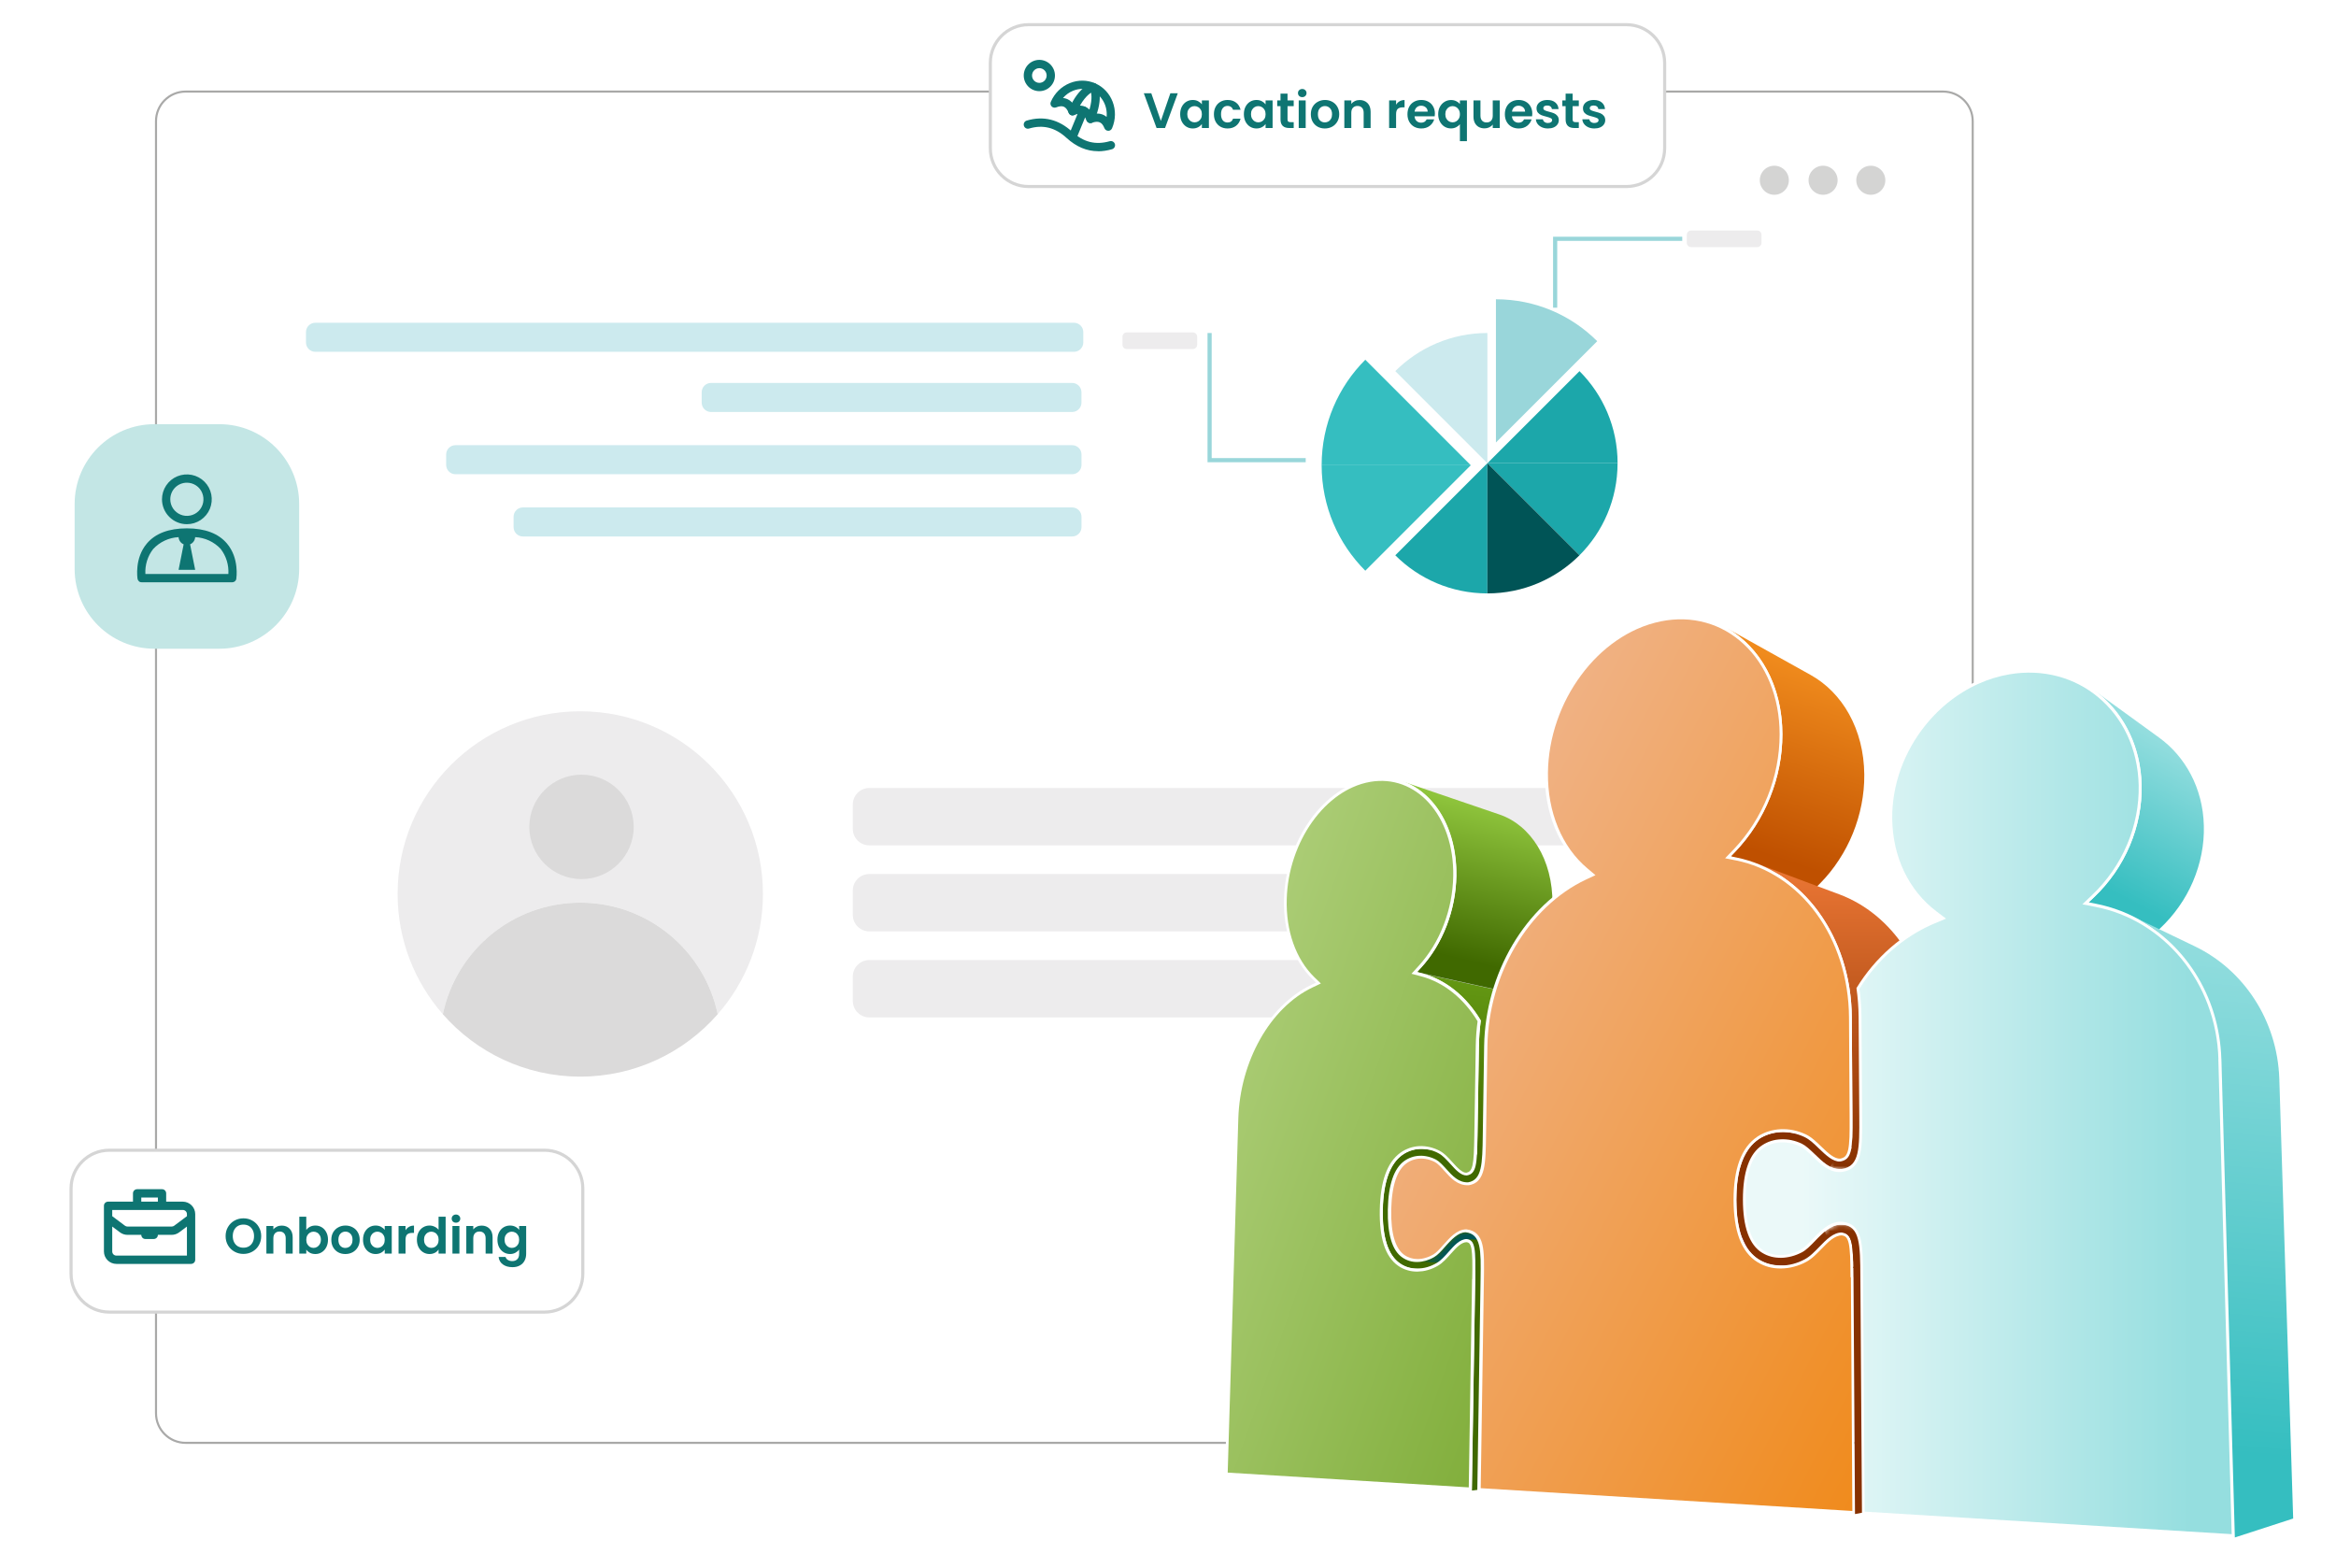
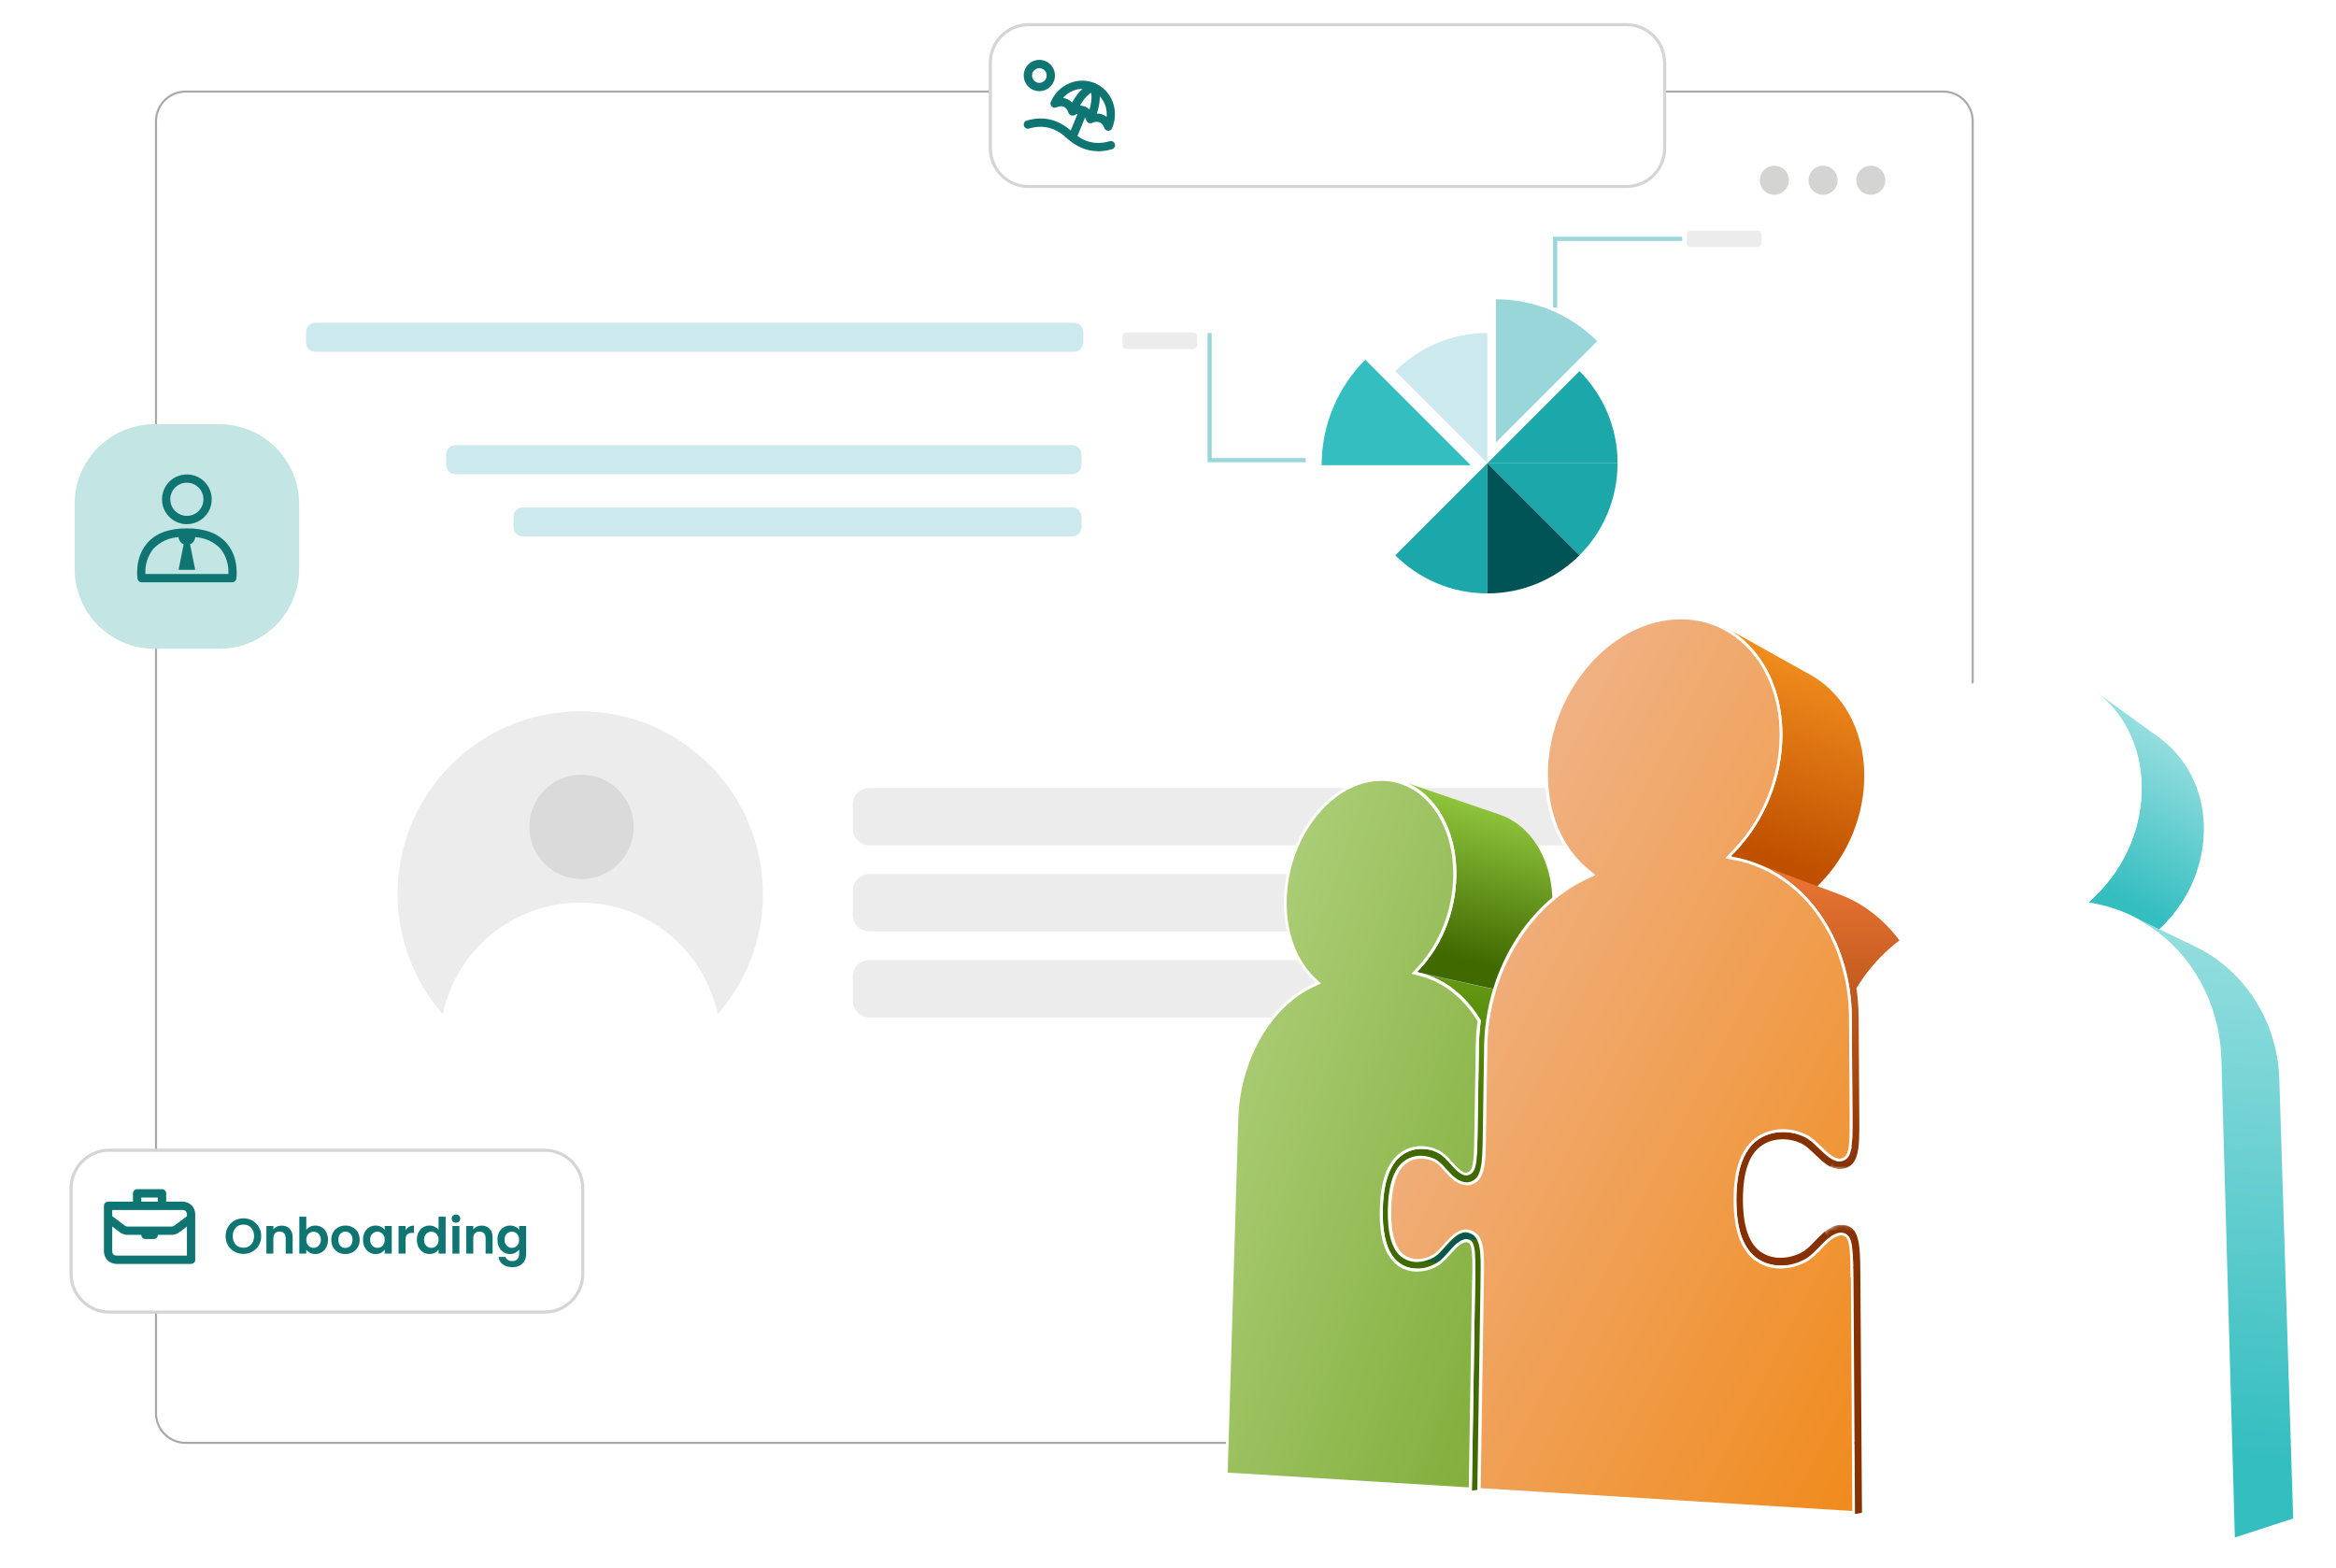
<svg xmlns="http://www.w3.org/2000/svg" width="538" height="361" viewBox="0 0 538 361" fill="none">
  <g clip-path="url(#clip0_689_2033)">
    <g clip-path="url(#clip1_689_2033)">
      <g filter="url(#filter0_d_689_2033)">
        <path d="M447.519 21.089H42.745C38.981 21.089 35.93 24.14 35.93 27.903V325.468C35.93 329.231 38.981 332.282 42.745 332.282H447.519C451.283 332.282 454.333 329.231 454.333 325.468V27.903C454.333 24.14 451.283 21.089 447.519 21.089Z" fill="white" />
        <path d="M447.519 21.089H42.745C38.981 21.089 35.93 24.14 35.93 27.903V325.468C35.93 329.231 38.981 332.282 42.745 332.282H447.519C451.283 332.282 454.333 329.231 454.333 325.468V27.903C454.333 24.14 451.283 21.089 447.519 21.089Z" stroke="#A9A9A8" stroke-width="0.478" stroke-miterlimit="10" />
      </g>
      <g opacity="0.5">
        <path d="M430.862 45.096C432.841 45.096 434.445 43.491 434.445 41.512C434.445 39.533 432.841 37.928 430.862 37.928C428.882 37.928 427.278 39.533 427.278 41.512C427.278 43.491 428.882 45.096 430.862 45.096Z" fill="#A9A9A8" stroke="white" stroke-width="0.478" stroke-miterlimit="10" />
        <path d="M419.871 45.096C421.85 45.096 423.455 43.491 423.455 41.512C423.455 39.533 421.85 37.928 419.871 37.928C417.892 37.928 416.287 39.533 416.287 41.512C416.287 43.491 417.892 45.096 419.871 45.096Z" fill="#A9A9A8" stroke="white" stroke-width="0.478" stroke-miterlimit="10" />
        <path d="M408.642 45.096C410.621 45.096 412.226 43.491 412.226 41.512C412.226 39.533 410.621 37.928 408.642 37.928C406.662 37.928 405.058 39.533 405.058 41.512C405.058 43.491 406.662 45.096 408.642 45.096Z" fill="#A9A9A8" stroke="white" stroke-width="0.478" stroke-miterlimit="10" />
      </g>
      <path d="M50.514 97.688H35.577C25.422 97.688 17.189 105.92 17.189 116.075V131.013C17.189 141.168 25.422 149.4 35.577 149.4H50.514C60.669 149.4 68.902 141.168 68.902 131.013V116.075C68.902 105.92 60.669 97.688 50.514 97.688Z" fill="#C3E6E5" />
      <path d="M52.273 125.174C50.314 122.851 47.208 121.676 43.041 121.676C38.874 121.676 35.778 122.851 33.818 125.174C30.951 128.566 31.649 133.106 31.678 133.297C31.716 133.526 31.831 133.727 32.002 133.88C32.175 134.033 32.404 134.109 32.633 134.1H53.467C53.697 134.1 53.917 134.023 54.098 133.88C54.27 133.737 54.394 133.526 54.423 133.297C54.442 133.144 55.149 128.566 52.273 125.174ZM52.598 132.188H33.484C33.369 130.124 34 128.088 35.261 126.454C36.781 124.81 38.893 123.817 41.129 123.702C41.148 124.055 41.273 124.4 41.474 124.696C41.684 124.992 41.961 125.221 42.295 125.355L41.129 131.233H44.952L43.777 125.355C44.111 125.221 44.398 124.992 44.599 124.696C44.809 124.4 44.923 124.055 44.952 123.702C47.179 123.807 49.282 124.772 50.811 126.397C52.091 128.05 52.722 130.105 52.598 132.188Z" fill="#0E7572" />
      <path d="M43.041 120.72C44.178 120.72 45.287 120.385 46.223 119.754C47.16 119.123 47.905 118.225 48.335 117.183C48.765 116.132 48.88 114.985 48.66 113.867C48.44 112.759 47.896 111.736 47.093 110.933C46.29 110.13 45.267 109.586 44.159 109.366C43.05 109.146 41.894 109.261 40.843 109.691C39.791 110.121 38.903 110.857 38.272 111.803C37.641 112.749 37.307 113.858 37.307 114.985C37.307 116.505 37.909 117.967 38.989 119.037C40.069 120.117 41.521 120.72 43.041 120.72ZM43.041 111.163C43.796 111.163 44.532 111.382 45.162 111.803C45.793 112.223 46.281 112.816 46.567 113.523C46.854 114.221 46.931 114.995 46.787 115.731C46.644 116.476 46.271 117.155 45.745 117.69C45.21 118.225 44.532 118.588 43.786 118.732C43.041 118.875 42.276 118.808 41.579 118.512C40.881 118.225 40.279 117.728 39.858 117.107C39.438 116.476 39.218 115.74 39.218 114.985C39.218 113.972 39.619 112.997 40.336 112.281C41.053 111.564 42.028 111.163 43.041 111.163Z" fill="#0E7572" />
      <path d="M125.422 264.896H25.169C20.308 264.896 16.367 268.837 16.367 273.698V293.366C16.367 298.227 20.308 302.168 25.169 302.168H125.422C130.283 302.168 134.224 298.227 134.224 293.366V273.698C134.224 268.837 130.283 264.896 125.422 264.896Z" fill="white" stroke="#D5D5D5" stroke-width="0.717" stroke-miterlimit="10" />
      <path d="M56.063 288.775C55.314 288.775 54.626 288.599 53.999 288.248C53.372 287.896 52.875 287.41 52.508 286.791C52.141 286.164 51.957 285.457 51.957 284.669C51.957 283.89 52.141 283.19 52.508 282.571C52.875 281.944 53.372 281.454 53.999 281.103C54.626 280.751 55.314 280.575 56.063 280.575C56.82 280.575 57.508 280.751 58.127 281.103C58.754 281.454 59.247 281.944 59.607 282.571C59.974 283.19 60.157 283.89 60.157 284.669C60.157 285.457 59.974 286.164 59.607 286.791C59.247 287.41 58.754 287.896 58.127 288.248C57.5 288.599 56.812 288.775 56.063 288.775ZM56.063 287.342C56.545 287.342 56.969 287.235 57.336 287.02C57.703 286.799 57.99 286.485 58.196 286.08C58.403 285.675 58.506 285.205 58.506 284.669C58.506 284.134 58.403 283.668 58.196 283.27C57.99 282.865 57.703 282.555 57.336 282.341C56.969 282.127 56.545 282.02 56.063 282.02C55.581 282.02 55.153 282.127 54.779 282.341C54.412 282.555 54.125 282.865 53.919 283.27C53.712 283.668 53.609 284.134 53.609 284.669C53.609 285.205 53.712 285.675 53.919 286.08C54.125 286.485 54.412 286.799 54.779 287.02C55.153 287.235 55.581 287.342 56.063 287.342ZM64.873 282.25C65.629 282.25 66.241 282.49 66.707 282.972C67.174 283.446 67.407 284.111 67.407 284.968V288.695H65.802V285.186C65.802 284.681 65.675 284.295 65.423 284.027C65.171 283.752 64.827 283.614 64.391 283.614C63.947 283.614 63.596 283.752 63.336 284.027C63.084 284.295 62.957 284.681 62.957 285.186V288.695H61.352V282.341H62.957V283.133C63.171 282.857 63.443 282.643 63.772 282.49C64.108 282.33 64.475 282.25 64.873 282.25ZM70.539 283.27C70.746 282.964 71.029 282.716 71.388 282.525C71.755 282.334 72.172 282.238 72.638 282.238C73.181 282.238 73.67 282.372 74.106 282.64C74.549 282.907 74.897 283.289 75.15 283.786C75.41 284.276 75.54 284.845 75.54 285.495C75.54 286.145 75.41 286.722 75.15 287.227C74.897 287.724 74.549 288.11 74.106 288.385C73.67 288.66 73.181 288.798 72.638 288.798C72.164 288.798 71.747 288.706 71.388 288.523C71.036 288.332 70.754 288.087 70.539 287.789V288.695H68.934V280.208H70.539V283.27ZM73.9 285.495C73.9 285.113 73.819 284.784 73.659 284.509C73.506 284.226 73.299 284.012 73.04 283.867C72.787 283.721 72.512 283.649 72.214 283.649C71.923 283.649 71.648 283.725 71.388 283.878C71.136 284.023 70.929 284.237 70.769 284.52C70.616 284.803 70.539 285.136 70.539 285.518C70.539 285.9 70.616 286.233 70.769 286.516C70.929 286.799 71.136 287.017 71.388 287.17C71.648 287.315 71.923 287.387 72.214 287.387C72.512 287.387 72.787 287.311 73.04 287.158C73.299 287.005 73.506 286.787 73.659 286.504C73.819 286.221 73.9 285.885 73.9 285.495ZM79.528 288.798C78.916 288.798 78.365 288.664 77.876 288.397C77.387 288.121 77.001 287.735 76.718 287.238C76.443 286.741 76.305 286.168 76.305 285.518C76.305 284.868 76.446 284.295 76.729 283.798C77.02 283.301 77.413 282.919 77.91 282.651C78.407 282.376 78.962 282.238 79.573 282.238C80.185 282.238 80.739 282.376 81.236 282.651C81.733 282.919 82.123 283.301 82.406 283.798C82.697 284.295 82.842 284.868 82.842 285.518C82.842 286.168 82.693 286.741 82.395 287.238C82.104 287.735 81.707 288.121 81.202 288.397C80.705 288.664 80.147 288.798 79.528 288.798ZM79.528 287.399C79.818 287.399 80.09 287.33 80.342 287.192C80.602 287.047 80.808 286.833 80.961 286.55C81.114 286.267 81.19 285.923 81.19 285.518C81.19 284.914 81.03 284.452 80.709 284.13C80.395 283.802 80.009 283.637 79.55 283.637C79.092 283.637 78.706 283.802 78.392 284.13C78.086 284.452 77.933 284.914 77.933 285.518C77.933 286.122 78.082 286.588 78.381 286.917C78.686 287.238 79.069 287.399 79.528 287.399ZM83.607 285.495C83.607 284.853 83.733 284.283 83.985 283.786C84.245 283.289 84.593 282.907 85.029 282.64C85.472 282.372 85.965 282.238 86.508 282.238C86.982 282.238 87.395 282.334 87.747 282.525C88.106 282.716 88.393 282.957 88.607 283.247V282.341H90.224V288.695H88.607V287.766C88.4 288.064 88.114 288.313 87.747 288.511C87.388 288.702 86.971 288.798 86.497 288.798C85.962 288.798 85.472 288.66 85.029 288.385C84.593 288.11 84.245 287.724 83.985 287.227C83.733 286.722 83.607 286.145 83.607 285.495ZM88.607 285.518C88.607 285.128 88.531 284.796 88.378 284.52C88.225 284.237 88.018 284.023 87.758 283.878C87.498 283.725 87.219 283.649 86.921 283.649C86.623 283.649 86.348 283.721 86.095 283.867C85.843 284.012 85.637 284.226 85.476 284.509C85.323 284.784 85.247 285.113 85.247 285.495C85.247 285.877 85.323 286.214 85.476 286.504C85.637 286.787 85.843 287.005 86.095 287.158C86.355 287.311 86.631 287.387 86.921 287.387C87.219 287.387 87.498 287.315 87.758 287.17C88.018 287.017 88.225 286.803 88.378 286.527C88.531 286.244 88.607 285.908 88.607 285.518ZM93.398 283.328C93.604 282.991 93.872 282.727 94.201 282.536C94.537 282.345 94.919 282.25 95.347 282.25V283.935H94.923C94.418 283.935 94.036 284.054 93.776 284.291C93.524 284.528 93.398 284.941 93.398 285.53V288.695H91.792V282.341H93.398V283.328ZM96.016 285.495C96.016 284.853 96.142 284.283 96.394 283.786C96.654 283.289 97.006 282.907 97.449 282.64C97.893 282.372 98.386 282.238 98.929 282.238C99.342 282.238 99.735 282.33 100.11 282.513C100.485 282.689 100.783 282.926 101.005 283.224V280.208H102.633V288.695H101.005V287.754C100.806 288.068 100.527 288.32 100.167 288.511C99.808 288.702 99.391 288.798 98.917 288.798C98.382 288.798 97.893 288.66 97.449 288.385C97.006 288.11 96.654 287.724 96.394 287.227C96.142 286.722 96.016 286.145 96.016 285.495ZM101.016 285.518C101.016 285.128 100.94 284.796 100.787 284.52C100.634 284.237 100.427 284.023 100.167 283.878C99.907 283.725 99.628 283.649 99.33 283.649C99.032 283.649 98.757 283.721 98.504 283.867C98.252 284.012 98.046 284.226 97.885 284.509C97.732 284.784 97.656 285.113 97.656 285.495C97.656 285.877 97.732 286.214 97.885 286.504C98.046 286.787 98.252 287.005 98.504 287.158C98.764 287.311 99.04 287.387 99.33 287.387C99.628 287.387 99.907 287.315 100.167 287.17C100.427 287.017 100.634 286.803 100.787 286.527C100.94 286.244 101.016 285.908 101.016 285.518ZM105.015 281.584C104.733 281.584 104.496 281.497 104.304 281.321C104.121 281.137 104.029 280.912 104.029 280.644C104.029 280.376 104.121 280.155 104.304 279.979C104.496 279.795 104.733 279.704 105.015 279.704C105.298 279.704 105.532 279.795 105.715 279.979C105.906 280.155 106.002 280.376 106.002 280.644C106.002 280.912 105.906 281.137 105.715 281.321C105.532 281.497 105.298 281.584 105.015 281.584ZM105.807 282.341V288.695H104.201V282.341H105.807ZM110.914 282.25C111.671 282.25 112.282 282.49 112.749 282.972C113.215 283.446 113.448 284.111 113.448 284.968V288.695H111.843V285.186C111.843 284.681 111.717 284.295 111.464 284.027C111.212 283.752 110.868 283.614 110.432 283.614C109.989 283.614 109.637 283.752 109.377 284.027C109.125 284.295 108.999 284.681 108.999 285.186V288.695H107.393V282.341H108.999V283.133C109.213 282.857 109.484 282.643 109.813 282.49C110.149 282.33 110.516 282.25 110.914 282.25ZM117.464 282.238C117.938 282.238 118.355 282.334 118.714 282.525C119.073 282.708 119.356 282.949 119.563 283.247V282.341H121.18V288.741C121.18 289.329 121.061 289.853 120.824 290.312C120.587 290.778 120.231 291.145 119.757 291.413C119.283 291.688 118.71 291.826 118.037 291.826C117.135 291.826 116.393 291.615 115.812 291.195C115.239 290.774 114.914 290.201 114.838 289.475H116.432C116.516 289.765 116.695 289.995 116.971 290.163C117.254 290.339 117.594 290.427 117.991 290.427C118.458 290.427 118.836 290.285 119.127 290.002C119.417 289.727 119.563 289.306 119.563 288.741V287.754C119.356 288.053 119.069 288.301 118.702 288.5C118.343 288.699 117.93 288.798 117.464 288.798C116.929 288.798 116.439 288.66 115.996 288.385C115.552 288.11 115.201 287.724 114.941 287.227C114.688 286.722 114.562 286.145 114.562 285.495C114.562 284.853 114.688 284.283 114.941 283.786C115.201 283.289 115.549 282.907 115.984 282.64C116.428 282.372 116.921 282.238 117.464 282.238ZM119.563 285.518C119.563 285.128 119.486 284.796 119.333 284.52C119.18 284.237 118.974 284.023 118.714 283.878C118.454 283.725 118.175 283.649 117.877 283.649C117.578 283.649 117.303 283.721 117.051 283.867C116.799 284.012 116.592 284.226 116.432 284.509C116.279 284.784 116.202 285.113 116.202 285.495C116.202 285.877 116.279 286.214 116.432 286.504C116.592 286.787 116.799 287.005 117.051 287.158C117.311 287.311 117.586 287.387 117.877 287.387C118.175 287.387 118.454 287.315 118.714 287.17C118.974 287.017 119.18 286.803 119.333 286.527C119.486 286.244 119.563 285.908 119.563 285.518Z" fill="#0E7572" />
      <path d="M42.095 276.737H38.272V274.826C38.272 274.568 38.167 274.329 37.995 274.147C37.813 273.966 37.574 273.87 37.316 273.87H31.582C31.324 273.87 31.085 273.975 30.904 274.147C30.722 274.329 30.626 274.568 30.626 274.826V276.737H24.892C24.634 276.737 24.395 276.842 24.214 277.014C24.032 277.196 23.936 277.435 23.936 277.693V288.206C23.936 288.97 24.242 289.696 24.777 290.232C25.313 290.767 26.049 291.073 26.803 291.073H44.006C44.264 291.073 44.503 290.967 44.685 290.795C44.866 290.623 44.962 290.375 44.962 290.117V279.604C44.962 278.84 44.656 278.113 44.121 277.578C43.586 277.043 42.85 276.737 42.095 276.737ZM32.538 275.782H36.361V276.737H32.538V275.782ZM42.095 278.649C42.353 278.649 42.592 278.754 42.773 278.926C42.955 279.107 43.05 279.346 43.05 279.604V280.082L40.116 282.28C39.954 282.404 39.753 282.471 39.543 282.471H29.355C29.145 282.471 28.944 282.404 28.782 282.28L25.848 280.082V278.649H42.095ZM26.803 289.161C26.546 289.161 26.307 289.056 26.125 288.884C25.943 288.702 25.848 288.464 25.848 288.206V282.471L27.635 283.809C28.132 284.182 28.734 284.383 29.355 284.383H32.538C32.538 284.641 32.643 284.88 32.815 285.061C32.987 285.243 33.235 285.338 33.493 285.338H35.405C35.663 285.338 35.902 285.233 36.083 285.061C36.265 284.889 36.361 284.641 36.361 284.383H39.543C40.164 284.383 40.766 284.182 41.263 283.809L43.05 282.471V289.161H26.803Z" fill="#0E7572" />
      <path d="M374.581 5.683H236.884C232.023 5.683 228.082 9.624 228.082 14.485V34.153C228.082 39.014 232.023 42.955 236.884 42.955H374.581C379.442 42.955 383.383 39.014 383.383 34.153V14.485C383.383 9.624 379.442 5.683 374.581 5.683Z" fill="white" stroke="#D5D5D5" stroke-width="0.717" stroke-miterlimit="10" />
-       <path d="M271.253 21.477L268.317 29.482H266.368L263.432 21.477H265.152L267.354 27.842L269.544 21.477H271.253ZM271.803 26.282C271.803 25.64 271.929 25.07 272.181 24.573C272.441 24.076 272.789 23.694 273.225 23.427C273.668 23.159 274.161 23.025 274.704 23.025C275.178 23.025 275.591 23.121 275.943 23.312C276.302 23.503 276.589 23.744 276.803 24.035V23.128H278.42V29.482H276.803V28.553C276.597 28.851 276.31 29.1 275.943 29.298C275.584 29.49 275.167 29.585 274.693 29.585C274.158 29.585 273.668 29.448 273.225 29.172C272.789 28.897 272.441 28.511 272.181 28.014C271.929 27.509 271.803 26.932 271.803 26.282ZM276.803 26.305C276.803 25.915 276.727 25.583 276.574 25.308C276.421 25.025 276.214 24.811 275.954 24.665C275.694 24.512 275.415 24.436 275.117 24.436C274.819 24.436 274.544 24.509 274.291 24.654C274.039 24.799 273.833 25.013 273.672 25.296C273.519 25.571 273.443 25.9 273.443 26.282C273.443 26.665 273.519 27.001 273.672 27.291C273.833 27.574 274.039 27.792 274.291 27.945C274.551 28.098 274.827 28.174 275.117 28.174C275.415 28.174 275.694 28.102 275.954 27.957C276.214 27.804 276.421 27.59 276.574 27.314C276.727 27.032 276.803 26.695 276.803 26.305ZM279.575 26.305C279.575 25.648 279.709 25.074 279.977 24.585C280.244 24.088 280.615 23.706 281.089 23.438C281.563 23.163 282.106 23.025 282.718 23.025C283.505 23.025 284.155 23.224 284.667 23.622C285.187 24.012 285.535 24.562 285.711 25.273H283.979C283.887 24.998 283.731 24.784 283.509 24.631C283.295 24.47 283.027 24.39 282.706 24.39C282.247 24.39 281.884 24.558 281.617 24.895C281.349 25.223 281.215 25.694 281.215 26.305C281.215 26.909 281.349 27.379 281.617 27.716C281.884 28.045 282.247 28.209 282.706 28.209C283.356 28.209 283.78 27.918 283.979 27.337H285.711C285.535 28.026 285.187 28.572 284.667 28.977C284.147 29.383 283.497 29.585 282.718 29.585C282.106 29.585 281.563 29.451 281.089 29.184C280.615 28.909 280.244 28.526 279.977 28.037C279.709 27.54 279.575 26.963 279.575 26.305ZM286.474 26.282C286.474 25.64 286.6 25.07 286.853 24.573C287.113 24.076 287.46 23.694 287.896 23.427C288.34 23.159 288.833 23.025 289.376 23.025C289.85 23.025 290.263 23.121 290.614 23.312C290.974 23.503 291.26 23.744 291.474 24.035V23.128H293.091V29.482H291.474V28.553C291.268 28.851 290.981 29.1 290.614 29.298C290.255 29.49 289.838 29.585 289.364 29.585C288.829 29.585 288.34 29.448 287.896 29.172C287.46 28.897 287.113 28.511 286.853 28.014C286.6 27.509 286.474 26.932 286.474 26.282ZM291.474 26.305C291.474 25.915 291.398 25.583 291.245 25.308C291.092 25.025 290.886 24.811 290.626 24.665C290.366 24.512 290.087 24.436 289.789 24.436C289.49 24.436 289.215 24.509 288.963 24.654C288.711 24.799 288.504 25.013 288.344 25.296C288.191 25.571 288.114 25.9 288.114 26.282C288.114 26.665 288.191 27.001 288.344 27.291C288.504 27.574 288.711 27.792 288.963 27.945C289.223 28.098 289.498 28.174 289.789 28.174C290.087 28.174 290.366 28.102 290.626 27.957C290.886 27.804 291.092 27.59 291.245 27.314C291.398 27.032 291.474 26.695 291.474 26.305ZM296.529 24.447V27.521C296.529 27.735 296.579 27.892 296.678 27.991C296.785 28.083 296.961 28.129 297.205 28.129H297.951V29.482H296.942C295.588 29.482 294.912 28.824 294.912 27.509V24.447H294.155V23.128H294.912V21.557H296.529V23.128H297.951V24.447H296.529ZM299.92 22.372C299.637 22.372 299.4 22.284 299.209 22.108C299.025 21.924 298.934 21.699 298.934 21.431C298.934 21.164 299.025 20.942 299.209 20.766C299.4 20.582 299.637 20.491 299.92 20.491C300.203 20.491 300.436 20.582 300.62 20.766C300.811 20.942 300.906 21.164 300.906 21.431C300.906 21.699 300.811 21.924 300.62 22.108C300.436 22.284 300.203 22.372 299.92 22.372ZM300.711 23.128V29.482H299.106V23.128H300.711ZM305.119 29.585C304.507 29.585 303.957 29.451 303.467 29.184C302.978 28.909 302.592 28.522 302.309 28.026C302.034 27.529 301.896 26.955 301.896 26.305C301.896 25.655 302.038 25.082 302.321 24.585C302.611 24.088 303.005 23.706 303.502 23.438C303.999 23.163 304.553 23.025 305.165 23.025C305.776 23.025 306.331 23.163 306.828 23.438C307.325 23.706 307.714 24.088 307.997 24.585C308.288 25.082 308.433 25.655 308.433 26.305C308.433 26.955 308.284 27.529 307.986 28.026C307.695 28.522 307.298 28.909 306.793 29.184C306.296 29.451 305.738 29.585 305.119 29.585ZM305.119 28.186C305.409 28.186 305.681 28.117 305.933 27.98C306.193 27.834 306.399 27.62 306.552 27.337C306.705 27.055 306.782 26.71 306.782 26.305C306.782 25.701 306.621 25.239 306.3 24.918C305.987 24.589 305.601 24.424 305.142 24.424C304.683 24.424 304.297 24.589 303.983 24.918C303.678 25.239 303.525 25.701 303.525 26.305C303.525 26.909 303.674 27.376 303.972 27.704C304.278 28.026 304.66 28.186 305.119 28.186ZM313.132 23.037C313.889 23.037 314.5 23.278 314.967 23.759C315.433 24.233 315.666 24.898 315.666 25.755V29.482H314.061V25.973C314.061 25.468 313.934 25.082 313.682 24.814C313.43 24.539 313.086 24.401 312.65 24.401C312.207 24.401 311.855 24.539 311.595 24.814C311.343 25.082 311.216 25.468 311.216 25.973V29.482H309.611V23.128H311.216V23.92C311.431 23.645 311.702 23.43 312.031 23.278C312.367 23.117 312.734 23.037 313.132 23.037ZM321.531 24.115C321.738 23.778 322.005 23.515 322.334 23.323C322.67 23.132 323.053 23.037 323.481 23.037V24.723H323.057C322.552 24.723 322.17 24.841 321.91 25.078C321.657 25.315 321.531 25.728 321.531 26.317V29.482H319.926V23.128H321.531V24.115ZM330.469 26.168C330.469 26.397 330.453 26.603 330.423 26.787H325.778C325.816 27.246 325.977 27.605 326.26 27.865C326.543 28.125 326.89 28.255 327.303 28.255C327.9 28.255 328.324 27.999 328.576 27.486H330.308C330.124 28.098 329.773 28.603 329.253 29C328.733 29.39 328.095 29.585 327.338 29.585C326.726 29.585 326.176 29.451 325.686 29.184C325.205 28.909 324.826 28.522 324.551 28.026C324.283 27.529 324.149 26.955 324.149 26.305C324.149 25.648 324.283 25.07 324.551 24.573C324.818 24.076 325.193 23.694 325.675 23.427C326.156 23.159 326.711 23.025 327.338 23.025C327.942 23.025 328.481 23.155 328.955 23.415C329.436 23.675 329.807 24.046 330.067 24.528C330.335 25.002 330.469 25.548 330.469 26.168ZM328.806 25.709C328.798 25.296 328.649 24.967 328.358 24.723C328.068 24.47 327.712 24.344 327.292 24.344C326.894 24.344 326.558 24.466 326.283 24.711C326.015 24.948 325.851 25.281 325.789 25.709H328.806ZM331.228 26.294C331.228 25.659 331.358 25.097 331.617 24.608C331.885 24.111 332.244 23.725 332.696 23.45C333.147 23.174 333.644 23.037 334.186 23.037C334.637 23.037 335.035 23.125 335.379 23.3C335.731 23.469 336.014 23.687 336.228 23.954V23.128H337.845V32.51H336.228V28.61C336.014 28.886 335.727 29.115 335.368 29.298C335.008 29.482 334.603 29.574 334.152 29.574C333.617 29.574 333.124 29.436 332.673 29.161C332.229 28.878 331.877 28.488 331.617 27.991C331.358 27.494 331.228 26.928 331.228 26.294ZM336.228 26.305C336.228 25.915 336.147 25.579 335.987 25.296C335.826 25.013 335.616 24.799 335.356 24.654C335.104 24.509 334.832 24.436 334.542 24.436C334.259 24.436 333.988 24.509 333.728 24.654C333.475 24.799 333.269 25.013 333.108 25.296C332.948 25.571 332.868 25.904 332.868 26.294C332.868 26.684 332.948 27.024 333.108 27.314C333.269 27.597 333.475 27.811 333.728 27.957C333.988 28.102 334.259 28.174 334.542 28.174C334.832 28.174 335.104 28.102 335.356 27.957C335.616 27.811 335.826 27.597 335.987 27.314C336.147 27.032 336.228 26.695 336.228 26.305ZM345.411 23.128V29.482H343.794V28.679C343.587 28.954 343.316 29.172 342.98 29.333C342.651 29.486 342.291 29.562 341.902 29.562C341.405 29.562 340.965 29.459 340.583 29.253C340.2 29.038 339.898 28.729 339.677 28.324C339.463 27.911 339.356 27.422 339.356 26.856V23.128H340.961V26.626C340.961 27.131 341.087 27.521 341.34 27.796C341.592 28.064 341.936 28.198 342.372 28.198C342.815 28.198 343.163 28.064 343.415 27.796C343.668 27.521 343.794 27.131 343.794 26.626V23.128H345.411ZM352.901 26.168C352.901 26.397 352.886 26.603 352.855 26.787H348.211C348.249 27.246 348.409 27.605 348.692 27.865C348.975 28.125 349.323 28.255 349.736 28.255C350.332 28.255 350.757 27.999 351.009 27.486H352.741C352.557 28.098 352.205 28.603 351.686 29C351.166 29.39 350.527 29.585 349.77 29.585C349.159 29.585 348.608 29.451 348.119 29.184C347.637 28.909 347.259 28.522 346.984 28.026C346.716 27.529 346.582 26.955 346.582 26.305C346.582 25.648 346.716 25.07 346.984 24.573C347.251 24.076 347.626 23.694 348.107 23.427C348.589 23.159 349.143 23.025 349.77 23.025C350.374 23.025 350.913 23.155 351.387 23.415C351.869 23.675 352.24 24.046 352.5 24.528C352.767 25.002 352.901 25.548 352.901 26.168ZM351.238 25.709C351.231 25.296 351.082 24.967 350.791 24.723C350.5 24.47 350.145 24.344 349.724 24.344C349.327 24.344 348.99 24.466 348.715 24.711C348.448 24.948 348.283 25.281 348.222 25.709H351.238ZM356.504 29.585C355.985 29.585 355.518 29.493 355.105 29.31C354.692 29.119 354.364 28.863 354.119 28.541C353.882 28.22 353.752 27.865 353.729 27.475H355.346C355.377 27.72 355.495 27.922 355.702 28.083C355.916 28.243 356.179 28.324 356.493 28.324C356.799 28.324 357.036 28.262 357.204 28.14C357.38 28.018 357.468 27.861 357.468 27.67C357.468 27.463 357.361 27.311 357.147 27.211C356.94 27.104 356.608 26.989 356.149 26.867C355.675 26.753 355.285 26.634 354.979 26.512C354.681 26.389 354.421 26.202 354.199 25.95C353.985 25.697 353.878 25.357 353.878 24.929C353.878 24.577 353.978 24.256 354.176 23.966C354.383 23.675 354.673 23.446 355.048 23.278C355.43 23.109 355.877 23.025 356.39 23.025C357.147 23.025 357.751 23.216 358.202 23.599C358.653 23.973 358.901 24.482 358.947 25.124H357.41C357.387 24.872 357.28 24.673 357.089 24.528C356.906 24.375 356.657 24.298 356.344 24.298C356.053 24.298 355.828 24.352 355.667 24.459C355.514 24.566 355.438 24.715 355.438 24.906C355.438 25.12 355.545 25.285 355.759 25.399C355.973 25.506 356.306 25.617 356.757 25.732C357.215 25.846 357.594 25.965 357.892 26.087C358.19 26.21 358.446 26.401 358.66 26.661C358.882 26.913 358.997 27.249 359.004 27.67C359.004 28.037 358.901 28.366 358.695 28.656C358.496 28.947 358.206 29.176 357.823 29.344C357.449 29.505 357.009 29.585 356.504 29.585ZM362.192 24.447V27.521C362.192 27.735 362.241 27.892 362.341 27.991C362.448 28.083 362.624 28.129 362.868 28.129H363.614V29.482H362.605C361.251 29.482 360.575 28.824 360.575 27.509V24.447H359.818V23.128H360.575V21.557H362.192V23.128H363.614V24.447H362.192ZM367.2 29.585C366.68 29.585 366.214 29.493 365.801 29.31C365.388 29.119 365.059 28.863 364.815 28.541C364.578 28.22 364.448 27.865 364.425 27.475H366.042C366.072 27.72 366.191 27.922 366.397 28.083C366.611 28.243 366.875 28.324 367.188 28.324C367.494 28.324 367.731 28.262 367.9 28.14C368.075 28.018 368.163 27.861 368.163 27.67C368.163 27.463 368.056 27.311 367.842 27.211C367.636 27.104 367.303 26.989 366.844 26.867C366.37 26.753 365.98 26.634 365.675 26.512C365.377 26.389 365.117 26.202 364.895 25.95C364.681 25.697 364.574 25.357 364.574 24.929C364.574 24.577 364.673 24.256 364.872 23.966C365.078 23.675 365.369 23.446 365.743 23.278C366.126 23.109 366.573 23.025 367.085 23.025C367.842 23.025 368.446 23.216 368.897 23.599C369.348 23.973 369.597 24.482 369.643 25.124H368.106C368.083 24.872 367.976 24.673 367.785 24.528C367.601 24.375 367.353 24.298 367.039 24.298C366.749 24.298 366.523 24.352 366.363 24.459C366.21 24.566 366.133 24.715 366.133 24.906C366.133 25.12 366.24 25.285 366.455 25.399C366.669 25.506 367.001 25.617 367.452 25.732C367.911 25.846 368.289 25.965 368.588 26.087C368.886 26.21 369.142 26.401 369.356 26.661C369.578 26.913 369.692 27.249 369.7 27.67C369.7 28.037 369.597 28.366 369.39 28.656C369.192 28.947 368.901 29.176 368.519 29.344C368.144 29.505 367.705 29.585 367.2 29.585Z" fill="#0E7572" />
      <path d="M239.369 20.993C237.391 20.993 235.776 19.378 235.776 17.39C235.776 15.402 237.391 13.787 239.369 13.787C241.348 13.787 242.963 15.402 242.963 17.39C242.963 19.378 241.348 20.993 239.369 20.993ZM239.369 15.698C238.442 15.698 237.687 16.453 237.687 17.39C237.687 18.327 238.442 19.082 239.369 19.082C240.296 19.082 241.051 18.327 241.051 17.39C241.051 16.453 240.296 15.698 239.369 15.698Z" fill="#0E7572" />
      <path d="M255.253 30.12H255.234C254.842 30.12 254.498 29.872 254.354 29.509C253.81 28.104 252.959 27.75 251.449 28.285C250.962 28.457 250.426 28.209 250.235 27.731C249.949 26.985 249.576 26.508 249.136 26.326C248.697 26.135 248.104 26.192 247.368 26.498C247.129 26.594 246.871 26.594 246.632 26.498C246.393 26.402 246.212 26.211 246.116 25.972C245.82 25.236 245.457 24.768 245.008 24.577C244.568 24.386 243.976 24.443 243.24 24.73C242.886 24.873 242.475 24.787 242.198 24.51C241.93 24.233 241.854 23.822 242.007 23.468C242.867 21.462 244.444 19.913 246.432 19.12C248.324 18.365 250.369 18.394 252.204 19.177C256.094 20.85 257.843 25.504 256.113 29.547C255.96 29.9 255.616 30.13 255.234 30.13H255.253V30.12ZM252.653 26.144C253.504 26.144 254.249 26.402 254.861 26.919C255.109 24.395 253.81 21.939 251.468 20.926C250.102 20.334 248.572 20.324 247.168 20.888C246.25 21.251 245.457 21.825 244.817 22.561C245.161 22.599 245.486 22.675 245.791 22.809C246.499 23.115 247.072 23.66 247.531 24.443C248.41 24.224 249.213 24.271 249.92 24.567C250.637 24.873 251.22 25.437 251.678 26.25C252.022 26.173 252.357 26.144 252.672 26.144H252.653Z" fill="#0E7572" />
      <path d="M251.134 28.352C251.009 28.352 250.876 28.323 250.761 28.275C250.274 28.065 250.054 27.501 250.254 27.023C251.497 24.118 251.468 22.283 251.287 21.347C250.493 21.853 249.146 23.096 247.894 26.001C247.684 26.488 247.12 26.708 246.642 26.507C246.155 26.297 245.935 25.733 246.135 25.255C248.486 19.76 251.373 19.168 251.688 19.12C252.051 19.062 252.414 19.215 252.615 19.521C252.797 19.789 254.354 22.293 252.003 27.778C251.85 28.142 251.497 28.361 251.124 28.361H251.134V28.352Z" fill="#0E7572" />
      <path d="M247.244 31.946C247.12 31.946 246.996 31.927 246.881 31.869C246.393 31.669 246.164 31.105 246.365 30.617L248.639 25.103C248.84 24.615 249.404 24.386 249.891 24.587C250.379 24.788 250.608 25.351 250.407 25.839L248.133 31.353C247.98 31.726 247.626 31.946 247.254 31.946H247.244Z" fill="#0E7572" />
      <path d="M252.892 34.822C250.274 34.822 247.884 33.809 245.638 31.764C243.039 29.365 240.21 28.658 236.999 29.604C236.483 29.757 235.957 29.46 235.814 28.954C235.661 28.448 235.957 27.912 236.464 27.769C240.325 26.632 243.851 27.501 246.938 30.359C249.566 32.758 252.319 33.446 255.587 32.519C256.094 32.375 256.619 32.672 256.772 33.178C256.916 33.685 256.619 34.21 256.113 34.363C255.004 34.679 253.934 34.841 252.902 34.841V34.822H252.892Z" fill="#0E7572" />
      <path d="M133.641 207.879C118.063 207.879 105.056 218.899 101.988 233.568C95.508 226.171 91.571 216.481 91.571 205.872C91.571 182.639 110.408 163.803 133.641 163.803C156.874 163.803 175.71 182.639 175.71 205.872C175.71 216.481 171.773 226.162 165.293 233.568C162.225 218.899 149.228 207.879 133.641 207.879Z" fill="#EDECED" />
-       <path d="M133.641 247.943C121.016 247.943 109.7 242.371 101.988 233.569C105.056 218.899 118.053 207.88 133.641 207.88C149.218 207.88 162.225 218.899 165.293 233.569C157.581 242.371 146.265 247.943 133.641 247.943Z" fill="#DBDADA" />
      <path d="M133.927 202.451C140.567 202.451 145.95 197.068 145.95 190.428C145.95 183.788 140.567 178.406 133.927 178.406C127.287 178.406 121.905 183.788 121.905 190.428C121.905 197.068 127.287 202.451 133.927 202.451Z" fill="#DBDADA" />
      <path d="M200.205 194.681L412.493 194.681C414.589 194.681 416.287 192.982 416.287 190.887V185.268C416.287 183.172 414.589 181.473 412.493 181.473L200.205 181.473C198.109 181.473 196.411 183.172 196.411 185.268V190.887C196.411 192.982 198.109 194.681 200.205 194.681Z" fill="#EDECED" />
      <path d="M200.205 214.493L329.52 214.493C331.615 214.493 333.314 212.794 333.314 210.699V205.079C333.314 202.984 331.615 201.285 329.52 201.285L200.205 201.285C198.109 201.285 196.411 202.984 196.411 205.079V210.699C196.411 212.794 198.109 214.493 200.205 214.493Z" fill="#EDECED" />
      <path d="M200.205 234.305L329.52 234.305C331.615 234.305 333.314 232.606 333.314 230.511V224.891C333.314 222.796 331.615 221.097 329.52 221.097L200.205 221.097C198.109 221.097 196.411 222.796 196.411 224.891V230.511C196.411 232.606 198.109 234.305 200.205 234.305Z" fill="#EDECED" />
      <path d="M314.439 82.846C308.227 89.058 304.385 97.649 304.385 107.139H338.733L314.439 82.846Z" fill="#35BEC0" />
-       <path d="M342.555 76.691C334.27 76.691 326.777 80.046 321.349 85.465L342.555 106.671V76.682V76.691Z" fill="#CCEAEE" />
+       <path d="M342.555 76.691C334.27 76.691 326.777 80.046 321.349 85.465L342.555 106.671V76.682V76.691" fill="#CCEAEE" />
      <path d="M367.853 78.573C361.889 72.61 353.641 68.921 344.524 68.921V101.902L367.853 78.573Z" fill="#99D6DA" />
      <path d="M372.545 106.68C372.545 98.395 369.191 90.902 363.772 85.474L342.565 106.68H372.555H372.545Z" fill="#1CA7AA" />
      <path d="M321.349 127.887C326.777 133.316 334.27 136.661 342.555 136.661V106.671L321.349 127.878V127.887Z" fill="#1CA7AA" />
      <path d="M342.555 106.68L363.762 127.887C369.191 122.459 372.536 114.966 372.536 106.68H342.546H342.555Z" fill="#1CA7AA" />
-       <path d="M304.385 107.14C304.385 116.63 308.227 125.222 314.439 131.434L338.733 107.14H304.385Z" fill="#35BEC0" />
      <path d="M342.555 136.66C350.841 136.66 358.334 133.306 363.762 127.887L342.555 106.68V136.67V136.66Z" fill="#005456" />
      <path d="M300.715 105.974H278.581V76.691" stroke="#99D6DA" stroke-width="0.956" stroke-miterlimit="10" />
      <path d="M358.162 70.861V54.997H387.435" stroke="#99D6DA" stroke-width="0.956" stroke-miterlimit="10" />
      <path d="M274.73 76.557H259.496C258.952 76.557 258.512 76.998 258.512 77.541V79.395C258.512 79.939 258.952 80.38 259.496 80.38H274.73C275.273 80.38 275.714 79.939 275.714 79.395V77.541C275.714 76.998 275.273 76.557 274.73 76.557Z" fill="#EDECED" />
      <path d="M404.704 53.085H389.471C388.927 53.085 388.486 53.526 388.486 54.07V55.924C388.486 56.468 388.927 56.908 389.471 56.908H404.704C405.248 56.908 405.689 56.468 405.689 55.924V54.07C405.689 53.526 405.248 53.085 404.704 53.085Z" fill="#EDECED" />
      <path d="M72.62 81.02L247.34 81.02C248.527 81.02 249.49 80.057 249.49 78.87V76.481C249.49 75.293 248.527 74.33 247.34 74.33L72.62 74.33C71.432 74.33 70.469 75.293 70.469 76.481V78.87C70.469 80.057 71.432 81.02 72.62 81.02Z" fill="#CCEAEE" />
-       <path d="M163.755 94.878L246.919 94.878C248.107 94.878 249.069 93.915 249.069 92.728V90.338C249.069 89.151 248.107 88.188 246.919 88.188L163.755 88.188C162.567 88.188 161.604 89.151 161.604 90.338V92.728C161.604 93.915 162.567 94.878 163.755 94.878Z" fill="#CCEAEE" />
      <path d="M104.903 109.213L246.929 109.213C248.116 109.213 249.079 108.251 249.079 107.063V104.674C249.079 103.486 248.116 102.524 246.929 102.524L104.903 102.524C103.715 102.524 102.753 103.486 102.753 104.674V107.063C102.753 108.251 103.715 109.213 104.903 109.213Z" fill="#CCEAEE" />
      <path d="M120.433 123.548L246.929 123.548C248.116 123.548 249.079 122.586 249.079 121.398V119.009C249.079 117.821 248.116 116.858 246.929 116.858L120.433 116.858C119.245 116.858 118.283 117.821 118.283 119.009V121.398C118.283 122.586 119.245 123.548 120.433 123.548Z" fill="#CCEAEE" />
    </g>
    <path d="M327.453 224.176L350.017 229.122L348.963 228.85L326.356 223.894L327.453 224.176Z" fill="#131A80" />
    <path d="M327.269 222.894C328.518 221.524 329.638 220.013 330.627 218.394C331.616 216.774 332.464 215.035 333.16 213.231C333.855 211.427 334.399 209.536 334.779 207.612C335.159 205.688 335.366 203.721 335.399 201.753C335.442 199.025 335.149 196.449 334.562 194.08C333.975 191.721 333.094 189.559 331.986 187.667C330.877 185.787 329.529 184.157 327.997 182.852C326.475 181.548 324.769 180.559 322.932 179.939L345.376 187.591C347.159 188.2 348.811 189.145 350.289 190.385C351.778 191.624 353.082 193.167 354.169 194.939C355.256 196.721 356.115 198.754 356.691 200.971C357.267 203.199 357.571 205.612 357.539 208.166C357.517 210.014 357.321 211.851 356.973 213.655C356.615 215.459 356.104 217.22 355.441 218.905C354.778 220.589 353.974 222.209 353.028 223.72C352.082 225.231 351.006 226.643 349.811 227.915L348.941 228.839L326.345 223.883L327.258 222.883L327.269 222.894Z" fill="url(#paint0_linear_689_2033)" />
    <path d="M326.16 292.183L349.18 292.759C348.854 292.759 348.528 292.726 348.202 292.672C347.887 292.618 347.572 292.553 347.278 292.455C346.974 292.357 346.681 292.248 346.398 292.107C346.115 291.966 345.833 291.813 345.561 291.629C344.887 291.183 344.3 290.607 343.8 289.901C343.3 289.194 342.887 288.357 342.572 287.379C342.246 286.412 342.007 285.314 341.855 284.086C341.703 282.857 341.637 281.51 341.659 280.031C341.681 278.553 341.79 277.195 341.974 275.966C342.159 274.738 342.431 273.63 342.789 272.651C343.137 271.673 343.572 270.815 344.094 270.097C344.615 269.369 345.213 268.771 345.887 268.293C346.181 268.097 346.474 267.913 346.778 267.76C347.083 267.608 347.398 267.478 347.724 267.358C348.05 267.25 348.376 267.163 348.724 267.097C349.061 267.032 349.409 267 349.767 266.978C349.865 266.978 349.952 266.978 350.05 266.978C350.148 266.978 350.235 266.978 350.333 266.978C350.43 266.978 350.517 266.978 350.615 266.989C350.713 266.989 350.8 267 350.898 267.01L328.116 264.641C328.019 264.641 327.921 264.619 327.823 264.619C327.725 264.619 327.627 264.608 327.529 264.608C327.432 264.608 327.334 264.608 327.236 264.608C327.138 264.608 327.04 264.608 326.942 264.608C326.573 264.63 326.214 264.674 325.866 264.739C325.519 264.804 325.171 264.902 324.834 265.021C324.497 265.141 324.171 265.282 323.845 265.445C323.53 265.608 323.214 265.804 322.91 266.021C322.204 266.532 321.573 267.173 321.041 267.956C320.497 268.739 320.041 269.652 319.671 270.695C319.302 271.738 319.008 272.923 318.812 274.238C318.606 275.553 318.486 276.999 318.454 278.575C318.421 280.151 318.476 281.597 318.628 282.912C318.78 284.216 319.019 285.39 319.345 286.433C319.671 287.466 320.095 288.368 320.606 289.129C321.117 289.89 321.725 290.509 322.41 290.977C322.682 291.172 322.975 291.335 323.269 291.487C323.562 291.629 323.867 291.759 324.182 291.857C324.497 291.955 324.812 292.031 325.138 292.085C325.464 292.14 325.801 292.172 326.149 292.183" fill="#406900" />
    <mask id="mask0_689_2033" style="mask-type:luminance" maskUnits="userSpaceOnUse" x="327" y="266" width="34" height="9">
      <path d="M337.594 272.283C345.094 272.913 352.582 273.543 360.082 274.185C359.625 274.141 359.212 274.032 358.81 273.859C358.419 273.685 358.049 273.467 357.702 273.206C357.354 272.946 357.028 272.652 356.702 272.337C356.387 272.022 356.071 271.696 355.767 271.359C355.571 271.141 355.365 270.935 355.169 270.728C354.974 270.522 354.778 270.337 354.593 270.152C354.397 269.978 354.213 269.804 354.028 269.663C353.843 269.522 353.648 269.391 353.463 269.294C353.245 269.174 353.017 269.076 352.789 268.978C352.561 268.881 352.332 268.804 352.104 268.739C351.876 268.674 351.637 268.609 351.409 268.565C351.18 268.522 350.941 268.478 350.702 268.457L327.899 266.185C328.138 266.207 328.388 266.25 328.627 266.294C328.866 266.348 329.105 266.402 329.344 266.479C329.584 266.555 329.823 266.642 330.051 266.739C330.29 266.837 330.518 266.946 330.747 267.076C330.942 267.185 331.138 267.315 331.323 267.468C331.518 267.62 331.714 267.794 331.91 267.989C332.105 268.185 332.301 268.391 332.507 268.598C332.703 268.815 332.91 269.033 333.116 269.261C333.431 269.609 333.746 269.967 334.072 270.304C334.399 270.641 334.746 270.957 335.105 271.239C335.464 271.522 335.844 271.761 336.246 271.935C336.648 272.12 337.094 272.239 337.561 272.272L337.594 272.283Z" fill="white" />
    </mask>
    <g mask="url(#mask0_689_2033)">
      <path d="M337.594 272.283L360.082 274.185C359.625 274.141 359.212 274.032 358.81 273.859C358.419 273.685 358.049 273.467 357.702 273.206C357.354 272.946 357.028 272.652 356.702 272.337C356.387 272.022 356.071 271.696 355.767 271.359C355.571 271.141 355.365 270.935 355.169 270.728C354.974 270.522 354.778 270.337 354.593 270.152C354.397 269.978 354.213 269.804 354.028 269.663C353.843 269.522 353.648 269.391 353.463 269.294C353.245 269.174 353.017 269.076 352.789 268.978C352.561 268.881 352.332 268.804 352.104 268.739C351.876 268.674 351.637 268.609 351.409 268.565C351.18 268.522 350.941 268.478 350.702 268.457L327.899 266.185C328.138 266.207 328.388 266.25 328.627 266.294C328.866 266.348 329.105 266.402 329.344 266.479C329.584 266.555 329.823 266.642 330.051 266.739C330.29 266.837 330.518 266.946 330.747 267.076C330.942 267.185 331.138 267.315 331.323 267.468C331.518 267.62 331.714 267.794 331.91 267.989C332.105 268.185 332.301 268.391 332.507 268.598C332.703 268.815 332.91 269.033 333.116 269.261C333.431 269.609 333.746 269.967 334.072 270.304C334.399 270.641 334.746 270.957 335.105 271.239C335.464 271.522 335.844 271.761 336.246 271.935C336.648 272.12 337.094 272.239 337.561 272.272" fill="#406900" />
    </g>
    <path d="M339.094 270.108C339.42 269.75 339.659 269.239 339.822 268.522C339.985 267.804 340.083 266.891 340.148 265.739C340.213 264.587 340.235 263.185 340.268 261.511L340.594 241.001C340.594 240.512 340.616 240.012 340.637 239.523C340.659 239.023 340.692 238.534 340.724 238.034C340.757 237.534 340.811 237.045 340.855 236.545C340.909 236.045 340.963 235.556 341.029 235.056C340.192 233.654 339.257 232.35 338.246 231.176C337.235 230.002 336.148 228.958 334.996 228.035C333.844 227.122 332.627 226.328 331.366 225.687C330.105 225.046 328.801 224.546 327.453 224.187L350.017 229.132C351.322 229.469 352.582 229.948 353.811 230.567C355.039 231.176 356.213 231.926 357.321 232.784C358.441 233.654 359.495 234.643 360.473 235.741C361.451 236.849 362.364 238.067 363.18 239.382C363.114 239.849 363.06 240.306 363.017 240.773C362.973 241.24 362.93 241.697 362.897 242.164C362.864 242.632 362.843 243.088 362.821 243.556C362.799 244.023 362.788 244.479 362.788 244.947L362.593 264.12C362.582 265.685 362.56 266.989 362.506 268.076C362.451 269.152 362.364 270.011 362.212 270.674C362.06 271.337 361.843 271.815 361.528 272.152C361.212 272.489 360.799 272.674 360.267 272.76L337.801 270.761C338.366 270.674 338.79 270.467 339.116 270.108H339.094Z" fill="url(#paint1_linear_689_2033)" />
    <mask id="mask1_689_2033" style="mask-type:luminance" maskUnits="userSpaceOnUse" x="326" y="283" width="35" height="9">
      <path d="M326.182 290.629L349.191 291.303C349.191 291.303 349.235 291.303 349.256 291.303C349.278 291.303 349.3 291.303 349.322 291.303C349.343 291.303 349.365 291.303 349.387 291.303C349.409 291.303 349.43 291.303 349.452 291.303C349.767 291.303 350.083 291.27 350.398 291.227C350.713 291.183 351.039 291.107 351.354 291.02C351.669 290.933 351.985 290.814 352.3 290.683C352.615 290.553 352.919 290.401 353.224 290.227C353.419 290.118 353.604 289.988 353.8 289.825C353.995 289.672 354.191 289.498 354.387 289.303C354.582 289.118 354.778 288.912 354.984 288.694C355.18 288.477 355.387 288.259 355.593 288.031C355.941 287.651 356.289 287.27 356.637 286.912C356.995 286.553 357.354 286.216 357.723 285.923C358.093 285.629 358.484 285.379 358.876 285.205C359.278 285.031 359.691 284.923 360.125 284.912L337.572 283.771C337.127 283.771 336.692 283.89 336.279 284.086C335.866 284.27 335.464 284.542 335.072 284.857C334.681 285.173 334.301 285.531 333.931 285.923C333.562 286.314 333.203 286.716 332.833 287.118C332.616 287.357 332.41 287.596 332.192 287.835C331.986 288.064 331.779 288.281 331.573 288.488C331.366 288.694 331.17 288.879 330.964 289.042C330.768 289.205 330.562 289.357 330.366 289.466C330.051 289.651 329.736 289.814 329.41 289.955C329.084 290.096 328.758 290.216 328.432 290.314C328.105 290.411 327.768 290.488 327.442 290.531C327.116 290.585 326.779 290.607 326.453 290.618C326.432 290.618 326.41 290.618 326.388 290.618C326.366 290.618 326.345 290.618 326.323 290.618C326.301 290.618 326.279 290.618 326.258 290.618C326.236 290.618 326.214 290.618 326.193 290.618L326.182 290.629Z" fill="white" />
    </mask>
    <g mask="url(#mask1_689_2033)">
      <path d="M326.182 290.629L349.191 291.303C349.191 291.303 349.235 291.303 349.256 291.303C349.278 291.303 349.3 291.303 349.322 291.303C349.343 291.303 349.365 291.303 349.387 291.303C349.409 291.303 349.43 291.303 349.452 291.303C349.767 291.303 350.083 291.27 350.398 291.227C350.713 291.183 351.039 291.107 351.354 291.02C351.669 290.933 351.985 290.814 352.3 290.683C352.615 290.553 352.919 290.401 353.224 290.227C353.419 290.118 353.604 289.988 353.8 289.825C353.995 289.672 354.191 289.498 354.387 289.303C354.582 289.118 354.778 288.912 354.984 288.694C355.18 288.477 355.387 288.259 355.593 288.031C355.941 287.651 356.289 287.27 356.637 286.912C356.995 286.553 357.354 286.216 357.723 285.923C358.093 285.629 358.484 285.379 358.876 285.205C359.278 285.031 359.691 284.923 360.125 284.912L337.572 283.771C337.127 283.771 336.692 283.89 336.279 284.086C335.866 284.27 335.464 284.542 335.072 284.857C334.681 285.173 334.301 285.531 333.931 285.923C333.562 286.314 333.203 286.716 332.833 287.118C332.616 287.357 332.41 287.596 332.192 287.835C331.986 288.064 331.779 288.281 331.573 288.488C331.366 288.694 331.17 288.879 330.964 289.042C330.768 289.205 330.562 289.357 330.366 289.466C330.051 289.651 329.736 289.814 329.41 289.955C329.084 290.096 328.758 290.216 328.432 290.314C328.105 290.411 327.768 290.488 327.442 290.531C327.116 290.585 326.779 290.607 326.453 290.618C326.432 290.618 326.41 290.618 326.388 290.618C326.366 290.618 326.345 290.618 326.323 290.618C326.301 290.618 326.279 290.618 326.258 290.618C326.236 290.618 326.214 290.618 326.193 290.618" fill="#005556" />
    </g>
    <path d="M339.735 294.596C339.757 292.89 339.779 291.477 339.757 290.303C339.735 289.14 339.681 288.216 339.55 287.51C339.42 286.803 339.235 286.293 338.953 285.956C338.67 285.619 338.29 285.434 337.79 285.369L360.343 286.401C360.821 286.456 361.191 286.629 361.462 286.945C361.734 287.26 361.93 287.738 362.049 288.401C362.169 289.064 362.234 289.923 362.267 291.01C362.299 292.097 362.288 293.423 362.267 295.009L361.81 340.42L338.964 343.268L339.735 294.586V294.596Z" fill="#406900" />
    <path d="M315.563 179.374C312.856 179.831 310.28 180.95 307.933 182.591C305.596 184.222 303.487 186.363 301.716 188.863C299.944 191.352 298.487 194.21 297.455 197.275C296.422 200.34 295.814 203.645 295.716 207.025C295.662 208.894 295.77 210.709 296.031 212.448C296.292 214.198 296.705 215.872 297.259 217.437C297.814 219.013 298.52 220.491 299.357 221.839C300.194 223.198 301.172 224.426 302.281 225.502L303.096 226.285L302.063 226.785C299.542 227.98 297.216 229.676 295.129 231.752C293.053 233.817 291.227 236.251 289.694 238.958C288.173 241.653 286.945 244.631 286.064 247.762C285.195 250.892 284.673 254.196 284.575 257.566L282.108 339.768L338.985 343.257L339.757 294.574C339.779 292.868 339.8 291.455 339.779 290.281C339.757 289.118 339.703 288.194 339.572 287.488C339.442 286.781 339.257 286.271 338.974 285.934C338.692 285.597 338.311 285.412 337.811 285.347C337.42 285.347 337.04 285.444 336.67 285.608C336.301 285.771 335.953 285.999 335.616 286.271C335.279 286.542 334.942 286.868 334.616 287.205C334.29 287.542 333.975 287.901 333.659 288.26C333.431 288.51 333.214 288.76 332.986 289.01C332.757 289.26 332.529 289.499 332.301 289.727C332.073 289.955 331.833 290.173 331.605 290.357C331.366 290.553 331.127 290.716 330.888 290.857C330.529 291.064 330.171 291.249 329.801 291.412C329.431 291.575 329.062 291.705 328.692 291.814C328.323 291.922 327.942 291.999 327.573 292.053C327.203 292.107 326.823 292.14 326.453 292.14C326.084 292.14 325.725 292.118 325.366 292.075C325.019 292.031 324.671 291.955 324.334 291.857C323.997 291.759 323.671 291.629 323.356 291.477C323.04 291.325 322.736 291.151 322.443 290.944C321.747 290.466 321.149 289.846 320.638 289.096C320.128 288.336 319.704 287.444 319.378 286.401C319.052 285.368 318.812 284.195 318.66 282.879C318.508 281.575 318.454 280.13 318.486 278.543C318.519 276.967 318.639 275.521 318.845 274.206C319.052 272.891 319.334 271.717 319.704 270.663C320.073 269.619 320.53 268.706 321.073 267.924C321.617 267.141 322.236 266.5 322.943 265.989C323.247 265.772 323.551 265.587 323.877 265.413C324.193 265.25 324.53 265.109 324.866 264.989C325.203 264.87 325.551 264.783 325.899 264.706C326.247 264.641 326.616 264.598 326.975 264.576C327.345 264.554 327.714 264.576 328.084 264.598C328.453 264.63 328.823 264.696 329.192 264.783C329.562 264.87 329.921 264.978 330.279 265.12C330.638 265.261 330.997 265.413 331.334 265.609C331.573 265.728 331.801 265.891 332.029 266.065C332.257 266.239 332.486 266.446 332.703 266.652C332.92 266.869 333.149 267.087 333.366 267.326C333.583 267.554 333.801 267.804 334.018 268.032C334.322 268.369 334.627 268.706 334.931 269.021C335.235 269.337 335.551 269.641 335.866 269.891C336.181 270.141 336.496 270.358 336.822 270.5C337.148 270.641 337.475 270.717 337.801 270.706C338.366 270.619 338.79 270.413 339.116 270.054C339.442 269.695 339.681 269.185 339.844 268.467C340.007 267.75 340.105 266.837 340.17 265.685C340.235 264.533 340.257 263.13 340.29 261.457L340.616 240.947C340.616 240.458 340.637 239.958 340.659 239.469C340.681 238.969 340.713 238.48 340.746 237.98C340.779 237.48 340.833 236.991 340.876 236.491C340.931 235.991 340.985 235.502 341.05 235.002C340.213 233.599 339.279 232.295 338.268 231.121C337.257 229.947 336.17 228.904 335.018 227.98C333.866 227.067 332.649 226.274 331.388 225.632C330.127 224.991 328.823 224.491 327.475 224.133L326.377 223.839L327.29 222.839C328.54 221.47 329.66 219.959 330.649 218.339C331.638 216.72 332.486 214.981 333.181 213.177C333.877 211.372 334.42 209.481 334.801 207.557C335.181 205.634 335.388 203.666 335.42 201.699C335.485 198.123 334.953 194.808 333.953 191.873C332.953 188.95 331.486 186.417 329.66 184.396C327.845 182.385 325.693 180.885 323.29 180.005C320.91 179.124 318.312 178.863 315.573 179.32L315.563 179.374Z" fill="white" />
    <path d="M339.061 294.585C339.094 292.77 339.105 291.433 339.083 290.325C339.061 289.129 338.996 288.27 338.888 287.64C338.779 287.042 338.638 286.64 338.431 286.401C338.322 286.271 338.148 286.118 337.757 286.064C337.485 286.064 337.214 286.14 336.931 286.26C336.627 286.39 336.333 286.586 336.018 286.836C335.735 287.064 335.431 287.347 335.083 287.705C334.768 288.042 334.453 288.39 334.138 288.738C333.899 289.01 333.681 289.26 333.453 289.499C333.225 289.749 332.986 289.999 332.747 290.238C332.497 290.477 332.247 290.716 331.997 290.912C331.725 291.129 331.453 291.325 331.192 291.477C330.866 291.672 330.518 291.846 330.181 291.999L330.04 292.064C329.649 292.227 329.247 292.379 328.845 292.488C328.442 292.607 328.04 292.694 327.638 292.749C327.236 292.803 326.823 292.835 326.432 292.846C326.029 292.846 325.638 292.825 325.247 292.77C324.867 292.716 324.486 292.64 324.117 292.52C323.747 292.412 323.388 292.27 323.041 292.107C322.693 291.944 322.356 291.749 322.03 291.52C321.269 290.999 320.606 290.314 320.041 289.488C319.497 288.684 319.041 287.716 318.693 286.629C318.356 285.553 318.106 284.336 317.954 282.988C317.802 281.651 317.747 280.162 317.78 278.564C317.813 276.967 317.932 275.478 318.139 274.141C318.345 272.793 318.649 271.565 319.03 270.478C319.421 269.38 319.91 268.402 320.475 267.576C321.062 266.739 321.747 266.033 322.508 265.478C322.834 265.25 323.171 265.033 323.519 264.859C323.66 264.783 323.801 264.717 323.954 264.652C324.16 264.554 324.377 264.467 324.595 264.391C324.964 264.261 325.345 264.163 325.725 264.087C326.106 264.011 326.508 263.967 326.899 263.946C327.29 263.924 327.692 263.946 328.095 263.978C328.497 264.022 328.899 264.087 329.29 264.174C329.681 264.272 330.084 264.391 330.464 264.533C330.855 264.685 331.236 264.859 331.605 265.054C331.866 265.185 332.116 265.359 332.388 265.565C332.638 265.75 332.877 265.967 333.116 266.196C333.344 266.413 333.573 266.652 333.801 266.891C333.996 267.098 334.464 267.609 334.464 267.609C334.757 267.945 335.062 268.272 335.366 268.587C335.703 268.935 335.975 269.185 336.235 269.402C336.529 269.63 336.801 269.804 337.04 269.924C337.29 270.032 337.507 270.087 337.714 270.076C337.833 270.054 337.996 270 338.148 269.935C338.311 269.858 338.453 269.761 338.561 269.641C338.801 269.38 338.985 268.956 339.127 268.359C339.268 267.728 339.366 266.88 339.431 265.696C339.496 264.5 339.518 263.022 339.551 261.489L339.877 240.98C339.877 240.48 339.898 239.98 339.92 239.48C339.942 238.98 339.974 238.469 340.007 237.969C340.04 237.469 340.094 236.958 340.148 236.458C340.192 236.034 340.246 235.61 340.3 235.186C339.518 233.904 338.648 232.697 337.703 231.6C336.725 230.469 335.659 229.437 334.54 228.545C333.42 227.654 332.247 226.893 331.029 226.274C329.812 225.654 328.54 225.165 327.247 224.828L325.073 224.252L326.736 222.437C327.942 221.111 329.04 219.633 330.018 218.046C330.986 216.47 331.812 214.764 332.497 212.992C333.181 211.22 333.714 209.362 334.083 207.492C334.453 205.59 334.659 203.666 334.692 201.753C334.746 198.341 334.268 195.112 333.257 192.156C332.29 189.341 330.899 186.906 329.105 184.917C327.345 182.961 325.29 181.548 323.008 180.7C320.671 179.842 318.193 179.624 315.639 180.048C314.248 180.287 312.845 180.711 311.498 181.32C310.4 181.809 309.324 182.428 308.28 183.157C306.031 184.733 303.987 186.787 302.226 189.265C300.466 191.732 299.064 194.504 298.053 197.504C297.009 200.601 296.433 203.819 296.346 207.057C296.292 208.862 296.401 210.655 296.651 212.362C296.901 214.057 297.303 215.698 297.846 217.231C298.39 218.763 299.074 220.198 299.879 221.502C300.694 222.817 301.65 224.013 302.694 225.035L304.205 226.491L302.292 227.404C299.89 228.545 297.618 230.176 295.542 232.241C293.52 234.252 291.738 236.621 290.227 239.306C288.716 241.98 287.521 244.892 286.662 247.957C285.793 251.099 285.293 254.348 285.195 257.598L282.749 339.137L338.268 342.539L339.029 294.564L339.061 294.585Z" fill="url(#paint2_linear_689_2033)" />
    <path d="M399.689 196.102C401.395 194.319 402.927 192.363 404.264 190.276C405.601 188.189 406.743 185.972 407.666 183.657C408.59 181.342 409.308 178.951 409.786 176.516C410.264 174.081 410.503 171.592 410.503 169.114C410.503 166.288 410.166 163.615 409.558 161.115C408.949 158.626 408.058 156.311 406.927 154.224C405.797 152.137 404.438 150.278 402.884 148.67C402.112 147.865 401.286 147.137 400.417 146.463C399.547 145.8 398.645 145.192 397.689 144.67L417.025 155.452C418.84 156.463 420.503 157.745 421.992 159.256C423.481 160.778 424.796 162.528 425.872 164.484C426.959 166.451 427.817 168.614 428.415 170.94C429.013 173.277 429.339 175.777 429.361 178.407C429.383 180.722 429.154 183.027 428.709 185.298C428.263 187.57 427.6 189.787 426.731 191.928C425.861 194.069 424.785 196.124 423.513 198.058C422.253 199.993 420.807 201.797 419.188 203.439L418.166 204.471L398.623 197.211L399.699 196.091L399.689 196.102Z" fill="url(#paint3_linear_689_2033)" />
    <mask id="mask2_689_2033" style="mask-type:luminance" maskUnits="userSpaceOnUse" x="400" y="283" width="23" height="7">
      <path d="M420.492 284.488C413.873 284.065 407.253 283.641 400.634 283.217C400.765 283.717 400.895 284.195 401.058 284.652C401.21 285.108 401.384 285.543 401.58 285.956C401.765 286.369 401.971 286.749 402.199 287.119C402.417 287.488 402.656 287.825 402.917 288.151C409.503 288.456 416.09 288.771 422.676 289.075C422.437 288.782 422.209 288.456 421.992 288.119C421.774 287.782 421.579 287.423 421.405 287.043C421.22 286.662 421.057 286.26 420.905 285.836C420.753 285.412 420.622 284.967 420.492 284.499V284.488Z" fill="white" />
    </mask>
    <g mask="url(#mask2_689_2033)">
      <path d="M409.688 291.444L429.133 292.14C428.741 292.129 428.35 292.086 427.97 292.031C427.589 291.977 427.22 291.89 426.861 291.792C426.502 291.694 426.144 291.564 425.807 291.412C425.459 291.26 425.133 291.097 424.807 290.901C423.97 290.412 423.242 289.771 422.611 288.988C421.981 288.205 421.459 287.271 421.046 286.206C420.622 285.14 420.307 283.923 420.1 282.564C419.883 281.206 419.774 279.717 419.764 278.076C419.764 276.445 419.85 274.945 420.057 273.587C420.253 272.228 420.557 271.011 420.97 269.924C421.372 268.837 421.894 267.891 422.503 267.087C423.122 266.283 423.839 265.609 424.655 265.087C425.002 264.859 425.372 264.663 425.741 264.489C426.111 264.315 426.502 264.163 426.894 264.044C427.285 263.924 427.698 263.826 428.111 263.75C428.524 263.674 428.948 263.631 429.383 263.62C429.556 263.62 429.72 263.62 429.893 263.62C430.067 263.62 430.241 263.62 430.404 263.631C430.578 263.631 430.752 263.652 430.915 263.674C431.089 263.696 431.263 263.718 431.437 263.739L412.253 260.837C412.068 260.805 411.894 260.783 411.71 260.772C411.525 260.75 411.351 260.74 411.166 260.729C410.981 260.729 410.808 260.718 410.623 260.718C410.438 260.718 410.264 260.718 410.079 260.729C409.623 260.75 409.177 260.805 408.732 260.881C408.297 260.957 407.862 261.066 407.449 261.196C407.036 261.326 406.623 261.489 406.232 261.674C405.84 261.859 405.46 262.076 405.08 262.316C404.21 262.881 403.449 263.609 402.808 264.478C402.156 265.348 401.612 266.37 401.178 267.533C400.743 268.696 400.417 270.011 400.199 271.478C399.982 272.945 399.873 274.554 399.873 276.315C399.873 278.076 399.982 279.684 400.199 281.141C400.417 282.597 400.743 283.901 401.178 285.053C401.612 286.206 402.156 287.205 402.808 288.053C403.46 288.901 404.232 289.586 405.101 290.118C405.438 290.325 405.797 290.51 406.156 290.662C406.514 290.825 406.884 290.955 407.264 291.064C407.645 291.173 408.036 291.26 408.427 291.325C408.829 291.39 409.232 291.423 409.645 291.444" fill="#851185" />
    </g>
    <path d="M401.21 285.064C400.993 284.488 400.797 283.869 400.634 283.217C400.525 282.782 400.439 282.325 400.352 281.858C400.352 281.804 400.33 281.749 400.319 281.684C400.319 281.63 400.308 281.554 400.297 281.499C400.275 281.38 400.254 281.271 400.232 281.141C400.178 280.771 400.134 280.402 400.091 280.021C400.036 279.51 400.004 278.978 399.971 278.434C399.971 278.369 399.96 278.304 399.96 278.239C399.96 278.173 399.96 278.097 399.96 278.021C399.939 277.467 399.917 276.902 399.917 276.315C399.917 275.728 399.939 275.163 399.96 274.608C399.96 274.543 399.96 274.467 399.96 274.391C399.96 274.326 399.971 274.261 399.971 274.195C400.004 273.652 400.036 273.119 400.091 272.609C400.134 272.228 400.178 271.848 400.232 271.478C400.254 271.359 400.275 271.239 400.297 271.12C400.297 271.054 400.308 270.989 400.319 270.935C400.319 270.87 400.341 270.826 400.352 270.761C400.439 270.293 400.525 269.837 400.634 269.402C400.743 268.957 400.873 268.533 401.015 268.12C401.036 268.065 401.047 268.011 401.058 267.957C401.069 267.913 401.091 267.87 401.112 267.826C401.145 267.728 401.178 267.631 401.21 267.544C401.319 267.239 401.438 266.946 401.569 266.663C401.569 266.663 401.569 266.652 401.569 266.641C401.569 266.62 401.591 266.598 401.601 266.576C401.754 266.239 401.928 265.913 402.112 265.598C402.134 265.555 402.156 265.5 402.188 265.457C402.21 265.424 402.232 265.392 402.254 265.359C402.438 265.055 402.623 264.761 402.83 264.479C402.841 264.457 402.862 264.446 402.873 264.424C402.873 264.424 402.884 264.402 402.895 264.392C402.982 264.283 403.069 264.185 403.156 264.087C403.232 264 403.297 263.913 403.373 263.826C403.373 263.826 403.384 263.805 403.395 263.794C403.493 263.685 403.591 263.587 403.688 263.489C403.764 263.413 403.83 263.337 403.906 263.261C403.906 263.261 403.917 263.25 403.927 263.239C404.047 263.131 404.167 263.033 404.297 262.924C404.362 262.87 404.427 262.805 404.493 262.75C404.688 262.598 404.895 262.446 405.101 262.305C405.471 262.066 405.851 261.848 406.253 261.663C406.645 261.479 407.058 261.316 407.471 261.185C407.884 261.055 408.319 260.946 408.753 260.87C409.188 260.794 409.645 260.74 410.101 260.718C410.275 260.718 410.46 260.707 410.644 260.707C410.655 260.707 410.666 260.707 410.688 260.707C410.851 260.707 411.025 260.707 411.188 260.718C411.329 260.718 411.481 260.74 411.623 260.75C411.655 260.75 411.688 260.75 411.731 260.75C411.916 260.772 412.09 260.794 412.275 260.816L431.459 263.718C431.285 263.696 431.111 263.674 430.948 263.653C430.774 263.631 430.6 263.62 430.437 263.609C430.263 263.609 430.089 263.598 429.926 263.598C429.752 263.598 429.589 263.598 429.415 263.598C428.98 263.62 428.557 263.663 428.144 263.729C427.731 263.805 427.318 263.892 426.926 264.022C426.535 264.142 426.144 264.294 425.774 264.468C425.405 264.642 425.035 264.837 424.687 265.065C424.481 265.196 424.285 265.337 424.1 265.479C424.035 265.533 423.981 265.587 423.916 265.631C423.796 265.728 423.666 265.837 423.546 265.946C423.47 266.011 423.405 266.087 423.339 266.152C423.242 266.25 423.133 266.359 423.035 266.468C422.97 266.544 422.894 266.631 422.829 266.707C422.742 266.815 422.655 266.913 422.568 267.022C422.361 267.294 422.166 267.576 421.981 267.881C421.937 267.957 421.894 268.022 421.85 268.098C421.677 268.391 421.524 268.685 421.372 269.011C421.361 269.044 421.34 269.065 421.329 269.087C421.177 269.424 421.035 269.793 420.905 270.163C420.872 270.25 420.84 270.348 420.807 270.435C420.677 270.815 420.557 271.217 420.459 271.63C420.361 272.032 420.274 272.456 420.198 272.891C420.177 273 420.155 273.109 420.144 273.228C420.068 273.674 420.003 274.13 419.959 274.598C419.905 275.076 419.872 275.565 419.851 276.065C419.851 276.195 419.84 276.315 419.829 276.445C419.807 276.956 419.796 277.478 419.796 278.032C419.796 278.576 419.818 279.097 419.84 279.619C419.84 279.749 419.851 279.88 419.861 279.999C419.894 280.51 419.927 280.999 419.981 281.478C420.035 281.956 420.1 282.402 420.177 282.847C420.198 282.956 420.22 283.065 420.242 283.173C420.329 283.608 420.416 284.032 420.524 284.445C420.687 285.054 420.861 285.619 421.079 286.162C421.503 287.238 422.024 288.162 422.644 288.945C422.742 289.064 422.85 289.184 422.948 289.292C423.013 289.369 423.089 289.455 423.155 289.532C423.253 289.64 423.361 289.738 423.47 289.836C423.535 289.901 423.6 289.966 423.676 290.032C423.796 290.14 423.926 290.238 424.057 290.336C424.122 290.379 424.176 290.434 424.242 290.477C424.437 290.618 424.633 290.749 424.839 290.868C425.165 291.064 425.502 291.227 425.839 291.379C426.187 291.531 426.535 291.651 426.894 291.76C427.252 291.858 427.622 291.944 428.002 291.999C428.198 292.031 428.404 292.031 428.6 292.053C428.785 292.075 428.97 292.097 429.165 292.108L421.144 291.825L409.721 291.423C409.59 291.423 409.46 291.39 409.34 291.39C409.058 291.368 408.775 291.358 408.503 291.314C408.21 291.271 407.927 291.195 407.645 291.118C407.547 291.097 407.438 291.075 407.34 291.053C406.993 290.955 406.656 290.825 406.33 290.684C406.297 290.673 406.264 290.662 406.232 290.651C405.873 290.488 405.525 290.314 405.177 290.108C404.971 289.977 404.764 289.847 404.558 289.695C404.493 289.64 404.427 289.586 404.362 289.532C404.243 289.434 404.112 289.336 403.993 289.227C403.993 289.227 403.982 289.216 403.971 289.206C403.895 289.14 403.83 289.064 403.754 288.999C403.656 288.901 403.547 288.803 403.449 288.706C403.449 288.706 403.428 288.684 403.428 288.673C403.351 288.597 403.286 288.499 403.21 288.423C403.123 288.325 403.036 288.227 402.96 288.129C402.938 288.097 402.917 288.075 402.895 288.043C402.243 287.195 401.699 286.195 401.265 285.043L401.21 285.064Z" fill="#873100" />
    <mask id="mask3_689_2033" style="mask-type:luminance" maskUnits="userSpaceOnUse" x="411" y="262" width="31" height="10">
      <path d="M423.122 269.228L441.784 271.554C441.317 271.5 440.871 271.359 440.447 271.163C440.012 270.967 439.599 270.717 439.197 270.435C438.795 270.152 438.393 269.826 438.013 269.478C437.621 269.141 437.252 268.772 436.871 268.424C436.621 268.185 436.371 267.957 436.121 267.739C435.871 267.522 435.632 267.305 435.393 267.109C435.154 266.913 434.915 266.729 434.687 266.576C434.448 266.413 434.219 266.283 433.991 266.174C433.763 266.066 433.535 265.968 433.295 265.881C433.067 265.794 432.828 265.718 432.589 265.642C432.35 265.566 432.111 265.511 431.872 265.457C431.632 265.402 431.393 265.359 431.154 265.326L411.949 262.544C412.199 262.577 412.46 262.631 412.71 262.685C412.96 262.74 413.21 262.805 413.46 262.881C413.709 262.957 413.959 263.044 414.199 263.131C414.449 263.229 414.688 263.327 414.927 263.446C415.166 263.566 415.416 263.707 415.655 263.881C415.905 264.055 416.144 264.25 416.394 264.457C416.644 264.663 416.894 264.903 417.155 265.142C417.416 265.381 417.677 265.631 417.938 265.881C418.329 266.261 418.731 266.652 419.133 267.022C419.535 267.392 419.948 267.739 420.383 268.044C420.807 268.348 421.242 268.62 421.698 268.826C422.155 269.033 422.622 269.174 423.111 269.239L423.122 269.228Z" fill="white" />
    </mask>
    <g mask="url(#mask3_689_2033)">
      <path d="M423.122 269.228L441.784 271.554C441.317 271.5 440.871 271.359 440.447 271.163C440.012 270.967 439.599 270.717 439.197 270.435C438.795 270.152 438.393 269.826 438.013 269.478C437.621 269.141 437.252 268.772 436.871 268.424C436.621 268.185 436.371 267.957 436.121 267.739C435.871 267.522 435.632 267.305 435.393 267.109C435.154 266.913 434.915 266.729 434.687 266.576C434.448 266.413 434.219 266.283 433.991 266.174C433.763 266.066 433.535 265.968 433.295 265.881C433.067 265.794 432.828 265.718 432.589 265.642C432.35 265.566 432.111 265.511 431.872 265.457C431.632 265.402 431.393 265.359 431.154 265.326L411.949 262.544C412.199 262.577 412.46 262.631 412.71 262.685C412.96 262.74 413.21 262.805 413.46 262.881C413.709 262.957 413.959 263.044 414.199 263.131C414.449 263.229 414.688 263.327 414.927 263.446C415.166 263.566 415.416 263.707 415.655 263.881C415.905 264.055 416.144 264.25 416.394 264.457C416.644 264.663 416.894 264.903 417.155 265.142C417.416 265.381 417.677 265.631 417.938 265.881C418.329 266.261 418.731 266.652 419.133 267.022C419.535 267.392 419.948 267.739 420.383 268.044C420.807 268.348 421.242 268.62 421.698 268.826C422.155 269.033 422.622 269.174 423.111 269.239" fill="#873100" />
    </g>
    <mask id="mask4_689_2033" style="mask-type:luminance" maskUnits="userSpaceOnUse" x="423" y="267" width="20" height="3">
      <path d="M441.969 269.934C441.969 269.934 442.045 269.934 442.078 269.945C442.11 269.956 442.154 269.945 442.186 269.945C442.219 269.945 442.262 269.945 442.295 269.945C442.328 269.945 442.371 269.945 442.404 269.945L423.785 267.489C423.785 267.489 423.709 267.489 423.676 267.489C423.644 267.489 423.6 267.489 423.568 267.489C423.535 267.489 423.492 267.489 423.459 267.489C423.426 267.489 423.383 267.489 423.35 267.478C428.948 268.217 436.404 269.195 441.991 269.934H441.969Z" fill="white" />
    </mask>
    <g mask="url(#mask4_689_2033)">
      <path d="M423.329 267.489L441.969 269.945C441.969 269.945 442.045 269.945 442.078 269.956C442.11 269.956 442.154 269.956 442.186 269.956C442.219 269.956 442.262 269.956 442.295 269.956C442.328 269.956 442.371 269.956 442.404 269.956L423.785 267.5C423.785 267.5 423.709 267.5 423.676 267.5C423.644 267.5 423.6 267.5 423.568 267.5C423.535 267.5 423.492 267.5 423.459 267.5C423.426 267.5 423.383 267.5 423.35 267.489" fill="#851185" />
    </g>
    <path d="M425.405 266.771C425.807 266.369 426.078 265.793 426.263 265C426.448 264.206 426.546 263.185 426.589 261.891C426.633 260.598 426.633 259.044 426.622 257.163L426.481 234.273C426.459 230.078 425.861 226.045 424.774 222.274C423.687 218.524 422.122 215.046 420.155 211.948C418.198 208.862 415.84 206.155 413.155 203.927C410.503 201.71 407.536 199.96 404.33 198.753C404.949 198.982 405.775 199.297 406.384 199.525C406.688 199.645 407.101 199.797 407.405 199.906C407.525 199.949 407.645 199.992 407.775 200.047L409.242 200.601C409.297 200.623 409.362 200.645 409.416 200.666C409.427 200.666 409.449 200.677 409.471 200.688L410.384 201.025C410.742 201.155 411.101 201.297 411.405 201.405C411.623 201.482 411.884 201.579 412.123 201.677L412.59 201.851C413.144 202.058 413.807 202.308 414.329 202.503C414.416 202.536 414.514 202.568 414.612 202.612L416.851 203.449C416.97 203.492 417.079 203.536 417.188 203.568C417.753 203.775 418.492 204.057 419.057 204.264C419.329 204.362 419.644 204.481 419.959 204.601L421.524 205.188C421.622 205.22 421.731 205.264 421.818 205.297C422.361 205.503 423.079 205.764 423.622 205.97C426.676 207.112 429.513 208.775 432.045 210.861C434.6 212.959 436.85 215.503 438.73 218.383C440.621 221.285 442.121 224.524 443.164 228.013C444.208 231.513 444.795 235.262 444.838 239.164L445.077 260.402C445.099 262.141 445.11 263.587 445.067 264.782C445.023 265.978 444.936 266.924 444.773 267.663C444.599 268.402 444.338 268.934 443.969 269.304C443.588 269.674 443.088 269.891 442.425 269.978L423.807 267.521C424.502 267.413 425.035 267.185 425.437 266.782L425.405 266.771Z" fill="url(#paint4_linear_689_2033)" />
    <mask id="mask5_689_2033" style="mask-type:luminance" maskUnits="userSpaceOnUse" x="409" y="282" width="34" height="9">
      <path d="M409.677 289.716L429.111 290.532C429.111 290.532 429.187 290.532 429.23 290.532C429.274 290.532 429.306 290.532 429.35 290.532C429.393 290.532 429.426 290.532 429.47 290.532C429.513 290.532 429.546 290.532 429.589 290.532C429.98 290.532 430.361 290.499 430.752 290.445C431.143 290.39 431.535 290.314 431.915 290.216C432.306 290.118 432.687 289.988 433.067 289.847C433.448 289.705 433.817 289.532 434.187 289.336C434.415 289.216 434.643 289.064 434.882 288.89C435.111 288.716 435.35 288.521 435.589 288.314C435.828 288.108 436.067 287.879 436.306 287.64C436.545 287.401 436.795 287.151 437.034 286.901C437.447 286.477 437.871 286.053 438.295 285.662C438.719 285.26 439.165 284.88 439.61 284.564C440.067 284.238 440.534 283.967 441.012 283.771C441.502 283.575 442.012 283.456 442.545 283.445C442.578 283.445 442.599 283.445 442.632 283.445C442.664 283.445 442.686 283.445 442.719 283.445C442.751 283.445 442.773 283.445 442.806 283.445C442.838 283.445 442.86 283.445 442.893 283.445L424.231 282.054C424.231 282.054 424.165 282.054 424.133 282.054C424.1 282.054 424.068 282.054 424.035 282.054C424.002 282.054 423.97 282.054 423.937 282.054C423.905 282.054 423.872 282.054 423.839 282.054C423.274 282.065 422.742 282.195 422.22 282.402C421.709 282.619 421.209 282.912 420.731 283.26C420.253 283.608 419.785 284.021 419.34 284.456C418.883 284.891 418.448 285.347 418.003 285.793C417.742 286.064 417.481 286.336 417.231 286.586C416.981 286.847 416.72 287.086 416.47 287.314C416.22 287.543 415.97 287.749 415.731 287.934C415.481 288.119 415.242 288.282 415.003 288.412C414.612 288.619 414.22 288.803 413.818 288.956C413.416 289.119 413.014 289.249 412.601 289.358C412.188 289.466 411.786 289.553 411.373 289.608C410.96 289.662 410.558 289.695 410.144 289.705C410.101 289.705 410.058 289.705 410.025 289.705C409.981 289.705 409.938 289.705 409.905 289.705C409.862 289.705 409.818 289.705 409.786 289.705C409.742 289.705 409.71 289.705 409.666 289.705L409.677 289.716Z" fill="white" />
    </mask>
    <g mask="url(#mask5_689_2033)">
      <path d="M409.677 289.716L429.111 290.532C429.111 290.532 429.187 290.532 429.23 290.532C429.274 290.532 429.306 290.532 429.35 290.532C429.393 290.532 429.426 290.532 429.47 290.532C429.513 290.532 429.546 290.532 429.589 290.532C429.98 290.532 430.361 290.499 430.752 290.445C431.143 290.39 431.535 290.314 431.915 290.216C432.306 290.118 432.687 289.988 433.067 289.847C433.448 289.705 433.817 289.532 434.187 289.336C434.415 289.216 434.643 289.064 434.882 288.89C435.111 288.716 435.35 288.521 435.589 288.314C435.828 288.108 436.067 287.879 436.306 287.64C436.545 287.401 436.795 287.151 437.034 286.901C437.447 286.477 437.871 286.053 438.295 285.662C438.719 285.26 439.165 284.88 439.61 284.564C440.067 284.238 440.534 283.967 441.012 283.771C441.502 283.575 442.012 283.456 442.545 283.445C442.578 283.445 442.599 283.445 442.632 283.445C442.664 283.445 442.686 283.445 442.719 283.445C442.751 283.445 442.773 283.445 442.806 283.445C442.838 283.445 442.86 283.445 442.893 283.445L424.231 282.054C424.231 282.054 424.165 282.054 424.133 282.054C424.1 282.054 424.068 282.054 424.035 282.054C424.002 282.054 423.97 282.054 423.937 282.054C423.905 282.054 423.872 282.054 423.839 282.054C423.274 282.065 422.742 282.195 422.22 282.402C421.709 282.619 421.209 282.912 420.731 283.26C420.253 283.608 419.785 284.021 419.34 284.456C418.883 284.891 418.448 285.347 418.003 285.793C417.742 286.064 417.481 286.336 417.231 286.586C416.981 286.847 416.72 287.086 416.47 287.314C416.22 287.543 415.97 287.749 415.731 287.934C415.481 288.119 415.242 288.282 415.003 288.412C414.612 288.619 414.22 288.803 413.818 288.956C413.416 289.119 413.014 289.249 412.601 289.358C412.188 289.466 411.786 289.553 411.373 289.608C410.96 289.662 410.558 289.695 410.144 289.705C410.101 289.705 410.058 289.705 410.025 289.705C409.981 289.705 409.938 289.705 409.905 289.705C409.862 289.705 409.818 289.705 409.786 289.705C409.742 289.705 409.71 289.705 409.666 289.705" fill="#873100" />
    </g>
    <path d="M382.342 142.42C378.624 143.17 375.103 144.735 371.918 146.92C368.755 149.093 365.929 151.876 363.549 155.082C361.18 158.278 359.267 161.897 357.93 165.755C356.593 169.614 355.832 173.733 355.778 177.929C355.745 180.244 355.941 182.494 356.332 184.635C356.723 186.787 357.332 188.841 358.126 190.765C358.919 192.7 359.919 194.493 361.093 196.134C362.277 197.776 363.636 199.265 365.18 200.558L366.147 201.373L364.93 201.938C361.506 203.547 358.365 205.764 355.571 208.427C352.8 211.079 350.365 214.188 348.343 217.601C346.333 221.013 344.735 224.741 343.615 228.665C342.507 232.578 341.876 236.697 341.811 240.882L341.496 261.435C341.474 263.087 341.453 264.565 341.376 265.848C341.311 267.13 341.192 268.228 340.974 269.141C340.757 270.054 340.453 270.772 339.985 271.293C339.529 271.815 338.92 272.152 338.127 272.282C337.583 272.304 337.083 272.228 336.616 272.065C336.148 271.902 335.725 271.674 335.322 271.38C334.92 271.098 334.54 270.75 334.181 270.391C333.822 270.033 333.475 269.641 333.127 269.261C332.92 269.033 332.714 268.804 332.518 268.598C332.323 268.38 332.116 268.174 331.92 267.989C331.725 267.794 331.529 267.62 331.333 267.467C331.138 267.315 330.942 267.185 330.757 267.076C330.453 266.913 330.138 266.772 329.823 266.652C329.508 266.533 329.181 266.435 328.855 266.359C328.529 266.283 328.203 266.228 327.877 266.196C327.551 266.163 327.225 266.152 326.899 266.174C326.584 266.185 326.269 266.228 325.964 266.283C325.66 266.337 325.366 266.413 325.073 266.522C324.779 266.62 324.497 266.739 324.225 266.881C323.953 267.022 323.682 267.185 323.421 267.37C322.823 267.804 322.291 268.359 321.834 269.043C321.378 269.728 320.986 270.532 320.671 271.467C320.356 272.402 320.106 273.456 319.932 274.641C319.758 275.826 319.66 277.13 319.628 278.554C319.595 279.989 319.649 281.293 319.769 282.467C319.899 283.64 320.095 284.695 320.378 285.619C320.66 286.543 321.019 287.336 321.443 287.999C321.877 288.662 322.388 289.195 322.975 289.597C323.225 289.771 323.486 289.923 323.758 290.053C324.03 290.184 324.312 290.292 324.595 290.379C324.877 290.466 325.182 290.531 325.486 290.575C325.79 290.618 326.106 290.64 326.421 290.629C326.747 290.629 327.073 290.597 327.41 290.542C327.736 290.488 328.073 290.412 328.399 290.325C328.725 290.227 329.051 290.108 329.377 289.966C329.703 289.825 330.018 289.662 330.334 289.477C330.529 289.358 330.736 289.216 330.931 289.053C331.127 288.89 331.333 288.695 331.54 288.499C331.747 288.292 331.953 288.075 332.16 287.847C332.366 287.619 332.583 287.379 332.801 287.129C333.159 286.727 333.518 286.314 333.899 285.934C334.268 285.543 334.649 285.184 335.04 284.869C335.431 284.553 335.833 284.293 336.246 284.097C336.659 283.912 337.094 283.793 337.54 283.782C338.431 283.88 339.105 284.184 339.605 284.695C340.105 285.206 340.431 285.912 340.648 286.814C340.866 287.716 340.953 288.825 340.996 290.118C341.029 291.412 341.007 292.912 340.985 294.586L340.235 343.355L427.198 348.691L426.85 294.14C426.839 292.227 426.818 290.651 426.763 289.347C426.709 288.042 426.6 287.021 426.426 286.227C426.252 285.434 425.991 284.869 425.633 284.488C425.274 284.108 424.796 283.901 424.176 283.836C423.676 283.836 423.209 283.945 422.753 284.13C422.296 284.314 421.861 284.564 421.448 284.88C421.024 285.184 420.622 285.543 420.22 285.923C419.818 286.303 419.437 286.706 419.046 287.108C418.774 287.39 418.503 287.673 418.22 287.945C417.948 288.216 417.666 288.488 417.383 288.749C417.101 288.999 416.818 289.249 416.525 289.455C416.231 289.673 415.938 289.858 415.644 290.021C415.209 290.249 414.753 290.455 414.307 290.64C413.851 290.814 413.394 290.966 412.938 291.086C412.481 291.205 412.014 291.292 411.547 291.357C411.079 291.423 410.623 291.455 410.155 291.455C409.699 291.455 409.242 291.434 408.797 291.379C408.351 291.325 407.927 291.238 407.503 291.129C407.079 291.021 406.677 290.879 406.275 290.705C405.873 290.531 405.493 290.336 405.112 290.108C404.243 289.575 403.471 288.89 402.819 288.042C402.167 287.195 401.623 286.195 401.188 285.043C400.754 283.89 400.428 282.586 400.21 281.13C399.993 279.673 399.884 278.065 399.884 276.304C399.884 274.543 399.993 272.935 400.21 271.467C400.428 270 400.754 268.685 401.188 267.522C401.623 266.359 402.167 265.337 402.819 264.468C403.471 263.598 404.232 262.881 405.09 262.305C405.46 262.066 405.84 261.848 406.243 261.663C406.634 261.479 407.047 261.316 407.46 261.185C407.873 261.055 408.308 260.946 408.742 260.87C409.177 260.794 409.634 260.74 410.09 260.718C410.547 260.696 411.003 260.707 411.471 260.74C411.927 260.772 412.394 260.837 412.851 260.935C413.307 261.033 413.764 261.153 414.22 261.305C414.677 261.457 415.122 261.631 415.557 261.837C415.851 261.979 416.144 262.142 416.438 262.337C416.731 262.533 417.014 262.75 417.296 262.989C417.579 263.229 417.861 263.479 418.133 263.739C418.416 264 418.687 264.261 418.959 264.533C419.351 264.902 419.742 265.283 420.133 265.631C420.524 265.978 420.927 266.315 421.329 266.598C421.731 266.881 422.133 267.12 422.546 267.272C422.959 267.435 423.361 267.522 423.774 267.5C424.47 267.391 425.002 267.163 425.405 266.761C425.807 266.359 426.078 265.783 426.263 264.989C426.448 264.196 426.546 263.174 426.589 261.881C426.633 260.587 426.633 259.033 426.622 257.153L426.481 234.263C426.448 229.6 425.72 225.144 424.394 221.024C423.068 216.927 421.166 213.188 418.774 209.927C416.405 206.699 413.568 203.96 410.373 201.841C407.21 199.743 403.688 198.243 399.928 197.482L398.602 197.221L399.678 196.102C401.384 194.319 402.917 192.363 404.253 190.276C405.59 188.189 406.732 185.972 407.655 183.657C408.579 181.342 409.297 178.95 409.775 176.516C410.253 174.081 410.492 171.592 410.492 169.114C410.492 164.625 409.655 160.484 408.166 156.876C406.688 153.278 404.569 150.202 401.971 147.8C399.395 145.409 396.352 143.681 393.004 142.746C389.689 141.822 386.081 141.67 382.331 142.42H382.342Z" fill="white" />
    <path d="M426.187 294.151C426.176 292.118 426.155 290.618 426.1 289.379C426.035 288.031 425.937 287.086 425.785 286.369C425.633 285.695 425.426 285.227 425.166 284.945C424.926 284.695 424.6 284.553 424.122 284.499C423.807 284.499 423.426 284.586 423.024 284.749L422.872 284.814C422.546 284.956 422.22 285.162 421.861 285.412C421.503 285.673 421.122 285.999 420.709 286.401C420.318 286.771 419.938 287.173 419.557 287.564C419.253 287.879 418.992 288.151 418.72 288.412C418.438 288.694 418.144 288.977 417.862 289.238C417.557 289.51 417.264 289.76 416.949 289.988C416.612 290.238 416.296 290.444 415.981 290.607C415.72 290.749 415.459 290.879 415.188 290.999C414.981 291.097 414.775 291.183 414.568 291.26C414.09 291.444 413.601 291.607 413.123 291.727C412.634 291.857 412.144 291.955 411.655 292.02C411.155 292.086 410.666 292.118 410.188 292.129C409.699 292.129 409.221 292.107 408.742 292.053C408.275 291.999 407.808 291.912 407.362 291.792C406.916 291.673 406.471 291.52 406.047 291.336C405.612 291.151 405.199 290.934 404.808 290.694C403.862 290.129 403.036 289.379 402.33 288.466C401.634 287.575 401.058 286.51 400.602 285.293C400.156 284.097 399.808 282.738 399.591 281.238C399.373 279.749 399.254 278.097 399.254 276.315C399.254 274.532 399.363 272.869 399.591 271.38C399.819 269.88 400.156 268.511 400.602 267.304C401.058 266.076 401.634 265 402.319 264.076C403.015 263.142 403.841 262.37 404.764 261.75C405.156 261.489 405.569 261.261 405.993 261.066L406.21 260.968C406.569 260.805 406.927 260.663 407.297 260.555C407.743 260.413 408.199 260.294 408.666 260.218C409.134 260.131 409.612 260.076 410.101 260.055C410.579 260.033 411.079 260.044 411.558 260.076C412.047 260.12 412.536 260.185 413.025 260.283C413.514 260.381 413.992 260.511 414.47 260.674C414.949 260.837 415.427 261.022 415.883 261.239C416.199 261.381 416.525 261.576 416.851 261.794C417.144 261.989 417.438 262.218 417.764 262.489C418.057 262.728 418.34 262.989 418.633 263.261C418.894 263.511 419.166 263.761 419.416 264.011C419.84 264.424 420.231 264.794 420.611 265.141C421.046 265.522 421.405 265.815 421.742 266.054C422.122 266.326 422.481 266.522 422.818 266.652C423.166 266.783 423.481 266.848 423.774 266.837C423.992 266.804 424.242 266.728 424.448 266.641C424.644 266.554 424.807 266.446 424.948 266.304C425.252 266 425.47 265.533 425.633 264.848C425.796 264.141 425.894 263.196 425.948 261.87C425.992 260.653 425.992 259.229 425.981 257.174L425.839 234.284C425.807 229.774 425.122 225.394 423.785 221.242C422.492 217.242 420.644 213.568 418.275 210.34C415.938 207.155 413.166 204.492 410.047 202.417C406.895 200.33 403.46 198.895 399.841 198.156L397.308 197.656L399.243 195.645C400.906 193.906 402.417 191.982 403.732 189.928C405.036 187.885 406.167 185.7 407.08 183.428C407.993 181.157 408.688 178.798 409.155 176.407C409.623 173.994 409.862 171.549 409.862 169.136C409.862 164.832 409.09 160.799 407.59 157.147C406.156 153.669 404.134 150.691 401.558 148.311C399.026 145.963 396.102 144.311 392.874 143.409C389.57 142.485 386.081 142.376 382.516 143.094C380.635 143.474 378.755 144.083 376.94 144.898C375.364 145.604 373.82 146.485 372.342 147.496C369.266 149.604 366.506 152.3 364.136 155.506C361.778 158.691 359.919 162.212 358.615 165.995C357.267 169.897 356.55 173.929 356.506 177.95C356.484 180.2 356.658 182.418 357.05 184.526C357.43 186.624 358.028 188.635 358.8 190.515C359.582 192.395 360.549 194.167 361.691 195.754C362.843 197.362 364.18 198.808 365.669 200.047L367.451 201.547L365.277 202.558C361.995 204.101 358.897 206.253 356.104 208.927C353.387 211.514 350.996 214.557 348.996 217.959C346.996 221.35 345.431 225.013 344.344 228.861C343.224 232.806 342.626 236.86 342.561 240.904L342.246 261.457C342.224 263.065 342.203 264.587 342.126 265.891C342.05 267.348 341.909 268.424 341.703 269.304C341.453 270.359 341.083 271.152 340.572 271.739C340.235 272.13 339.822 272.434 339.355 272.641C339.04 272.782 338.692 272.88 338.322 272.945C337.638 272.978 337.051 272.902 336.475 272.706C335.975 272.532 335.496 272.282 335.007 271.935C334.616 271.652 334.214 271.304 333.779 270.869C333.41 270.5 333.051 270.109 332.703 269.706C332.497 269.489 332.301 269.261 332.105 269.043C331.91 268.837 331.725 268.641 331.54 268.456C331.355 268.283 331.181 268.119 331.008 267.978C330.834 267.848 330.671 267.728 330.529 267.652C330.247 267.5 329.964 267.37 329.671 267.261C329.377 267.152 329.084 267.054 328.79 266.989C328.497 266.924 328.192 266.87 327.91 266.848C327.616 266.815 327.323 266.815 327.029 266.826C326.747 266.837 326.464 266.87 326.193 266.924C325.921 266.978 325.66 267.043 325.399 267.13C325.236 267.185 325.084 267.25 324.932 267.315C324.834 267.359 324.747 267.402 324.649 267.456C324.399 267.587 324.16 267.728 323.932 267.902C323.399 268.283 322.921 268.783 322.508 269.402C322.084 270.032 321.715 270.793 321.421 271.674C321.117 272.565 320.878 273.597 320.715 274.728C320.541 275.88 320.443 277.162 320.41 278.565C320.378 279.956 320.432 281.238 320.552 282.39C320.671 283.521 320.867 284.543 321.138 285.423C321.399 286.282 321.736 287.032 322.128 287.629C322.508 288.216 322.964 288.694 323.475 289.042C323.704 289.194 323.932 289.336 324.171 289.444C324.41 289.553 324.66 289.651 324.91 289.727C325.16 289.803 325.421 289.857 325.693 289.901C325.964 289.934 326.247 289.955 326.529 289.955C326.823 289.955 327.116 289.923 327.421 289.879C327.725 289.836 328.019 289.76 328.323 289.673C328.627 289.586 328.932 289.477 329.225 289.347L329.312 289.314C329.584 289.194 329.855 289.053 330.116 288.901C330.279 288.803 330.442 288.684 330.627 288.531C330.812 288.379 330.997 288.205 331.192 288.021C331.388 287.825 331.584 287.608 331.79 287.39C331.986 287.173 332.192 286.945 332.399 286.705C332.79 286.26 333.16 285.858 333.529 285.466C333.975 284.999 334.355 284.64 334.725 284.347C335.192 283.966 335.627 283.695 336.072 283.488C336.605 283.249 337.127 283.13 337.638 283.119H337.681H337.725C338.768 283.238 339.572 283.597 340.192 284.227C340.757 284.803 341.159 285.597 341.409 286.662C341.616 287.542 341.735 288.64 341.768 290.107C341.8 291.423 341.779 292.966 341.757 294.607L341.018 342.724L426.611 347.974L426.274 294.151H426.187Z" fill="url(#paint5_linear_689_2033)" />
    <path d="M426.861 294.14C426.85 292.227 426.828 290.651 426.774 289.347C426.72 288.043 426.611 287.021 426.437 286.228C426.263 285.434 426.002 284.869 425.644 284.489C425.285 284.108 424.807 283.902 424.187 283.836L442.86 285.097C443.447 285.162 443.904 285.347 444.251 285.695C444.599 286.054 444.838 286.575 445.012 287.304C445.186 288.043 445.284 288.988 445.338 290.195C445.404 291.401 445.425 292.869 445.447 294.64L446.001 345.105L427.22 348.681L426.872 294.129L426.861 294.14Z" fill="#873100" />
    <path d="M482.304 206.623C484.086 204.928 485.662 203.069 487.043 201.08C488.423 199.091 489.586 196.961 490.521 194.755C491.455 192.548 492.162 190.244 492.618 187.907C493.075 185.57 493.281 183.179 493.227 180.799C493.173 178.462 492.857 176.212 492.325 174.093C491.792 171.973 491.031 169.984 490.086 168.136C489.14 166.289 487.999 164.593 486.695 163.071C486.369 162.691 486.032 162.321 485.684 161.963C485.227 161.495 484.749 161.05 484.271 160.615C483.651 160.061 482.999 159.528 482.336 159.039C487.314 162.648 492.292 166.267 497.27 169.875C498.781 170.973 500.161 172.234 501.379 173.658C502.607 175.082 503.683 176.669 504.585 178.386C505.487 180.103 506.194 181.962 506.705 183.918C507.215 185.885 507.509 187.961 507.563 190.124C507.628 192.331 507.433 194.537 507.009 196.689C506.585 198.852 505.933 200.961 505.063 203.004C504.194 205.037 503.107 206.993 501.813 208.819C500.531 210.645 499.042 212.351 497.379 213.906L496.162 215.036L480.989 207.863L482.282 206.634L482.304 206.623Z" fill="url(#paint6_linear_689_2033)" />
    <path d="M462.718 154.626C458.772 155.289 455.055 156.745 451.708 158.81C448.382 160.854 445.414 163.506 442.947 166.56C440.491 169.603 438.513 173.07 437.165 176.788C435.817 180.494 435.089 184.461 435.121 188.504C435.143 190.743 435.393 192.906 435.861 194.982C436.328 197.069 437.013 199.058 437.904 200.928C438.795 202.797 439.893 204.558 441.186 206.145C442.48 207.753 443.969 209.199 445.643 210.46L446.871 211.384L445.382 212.014C443.556 212.775 441.795 213.688 440.11 214.742C438.437 215.796 436.828 216.992 435.328 218.307C433.828 219.622 432.415 221.057 431.111 222.611C429.817 224.155 428.622 225.807 427.557 227.557C427.633 228.1 427.709 228.644 427.763 229.187C427.818 229.73 427.872 230.285 427.915 230.828C427.959 231.383 427.991 231.926 428.013 232.48C428.035 233.035 428.046 233.578 428.057 234.132L428.209 257.066C428.22 258.914 428.231 260.555 428.176 261.99C428.122 263.424 428.002 264.652 427.763 265.663C427.524 266.674 427.144 267.478 426.589 268.065C426.035 268.652 425.285 269.022 424.285 269.185C424.242 269.185 424.209 269.196 424.166 269.207C424.122 269.207 424.089 269.207 424.046 269.217C424.003 269.217 423.97 269.217 423.926 269.217C423.883 269.217 423.85 269.217 423.807 269.217C423.242 269.239 422.709 269.141 422.187 268.957C421.677 268.772 421.177 268.511 420.698 268.185C420.22 267.859 419.753 267.489 419.307 267.076C418.851 266.674 418.416 266.239 417.97 265.815C417.709 265.565 417.448 265.315 417.188 265.076C416.927 264.837 416.677 264.609 416.427 264.392C416.177 264.185 415.927 263.989 415.688 263.816C415.438 263.642 415.199 263.5 414.96 263.381C414.579 263.196 414.177 263.044 413.786 262.903C413.384 262.772 412.981 262.663 412.579 262.577C412.177 262.49 411.764 262.435 411.362 262.403C410.96 262.37 410.547 262.359 410.145 262.381C409.753 262.403 409.362 262.435 408.982 262.5C408.601 262.566 408.232 262.653 407.873 262.772C407.514 262.881 407.166 263.022 406.829 263.185C406.493 263.348 406.166 263.533 405.851 263.739C405.112 264.218 404.46 264.848 403.906 265.609C403.351 266.37 402.895 267.272 402.525 268.315C402.156 269.359 401.873 270.533 401.688 271.859C401.504 273.174 401.406 274.63 401.406 276.228C401.406 277.826 401.504 279.271 401.688 280.586C401.873 281.902 402.156 283.075 402.525 284.097C402.895 285.13 403.362 286.01 403.917 286.749C404.471 287.488 405.123 288.086 405.873 288.532C406.188 288.727 406.525 288.89 406.862 289.042C407.199 289.184 407.558 289.303 407.916 289.401C408.275 289.499 408.645 289.564 409.025 289.608C409.405 289.651 409.797 289.673 410.188 289.673C410.59 289.673 411.003 289.64 411.416 289.575C411.829 289.521 412.242 289.434 412.644 289.325C413.057 289.216 413.46 289.086 413.862 288.923C414.264 288.76 414.655 288.586 415.046 288.379C415.286 288.249 415.536 288.086 415.775 287.901C416.025 287.716 416.264 287.51 416.514 287.282C416.764 287.053 417.014 286.803 417.275 286.553C417.525 286.293 417.785 286.032 418.046 285.76C418.481 285.304 418.927 284.847 419.383 284.423C419.84 283.988 420.296 283.586 420.774 283.228C421.253 282.88 421.742 282.575 422.263 282.369C422.774 282.152 423.318 282.032 423.883 282.021C423.926 282.021 423.959 282.021 424.003 282.021C424.046 282.021 424.079 282.021 424.122 282.021C424.166 282.021 424.198 282.021 424.242 282.021C424.285 282.021 424.318 282.021 424.361 282.021C425.361 282.13 426.111 282.456 426.687 283.021C427.252 283.586 427.644 284.369 427.894 285.38C428.154 286.39 428.285 287.63 428.361 289.075C428.437 290.532 428.448 292.194 428.459 294.075L428.828 348.735L514.715 354.006L511.617 243.838C511.487 239.36 510.628 235.056 509.128 231.078C507.639 227.122 505.542 223.492 502.944 220.34C500.368 217.199 497.292 214.525 493.857 212.449C490.445 210.384 486.684 208.905 482.662 208.123L481.021 207.797L482.315 206.569C484.097 204.873 485.673 203.014 487.053 201.025C488.434 199.036 489.597 196.906 490.532 194.7C491.466 192.493 492.173 190.189 492.629 187.852C493.086 185.515 493.292 183.124 493.238 180.744C493.14 176.418 492.173 172.418 490.521 168.918C488.879 165.43 486.564 162.441 483.749 160.071C480.956 157.723 477.684 156.006 474.109 155.05C470.565 154.104 466.707 153.898 462.729 154.571L462.718 154.626Z" fill="white" />
-     <path d="M510.922 243.915C510.802 239.589 509.976 235.372 508.476 231.372C507.031 227.514 504.987 223.959 502.4 220.818C499.846 217.721 496.846 215.112 493.488 213.069C490.086 211.004 486.39 209.58 482.51 208.83L479.586 208.254L481.825 206.123C483.554 204.482 485.119 202.645 486.477 200.689C487.825 198.743 488.977 196.656 489.89 194.483C490.814 192.309 491.51 190.048 491.955 187.766C492.412 185.461 492.607 183.114 492.553 180.799C492.455 176.668 491.564 172.777 489.901 169.245C488.314 165.865 486.086 162.974 483.304 160.637C480.554 158.322 477.391 156.68 473.924 155.757C470.37 154.811 466.631 154.648 462.826 155.289C460.37 155.702 457.957 156.441 455.631 157.485C454.414 158.028 453.207 158.669 452.055 159.387C448.816 161.376 445.925 163.941 443.469 166.984C441.023 170.017 439.121 173.386 437.795 177.016C436.437 180.755 435.763 184.625 435.795 188.505C435.817 190.668 436.056 192.798 436.513 194.841C436.969 196.863 437.632 198.819 438.502 200.645C439.371 202.471 440.447 204.189 441.697 205.732C442.969 207.308 444.425 208.721 446.034 209.928L448.197 211.558L445.621 212.634C445.327 212.753 445.034 212.884 444.74 213.014C443.273 213.677 441.828 214.449 440.447 215.319C438.806 216.351 437.23 217.525 435.752 218.818C434.274 220.112 432.882 221.536 431.611 223.046C430.383 224.503 429.252 226.079 428.241 227.709C428.307 228.177 428.361 228.655 428.415 229.122C428.48 229.676 428.524 230.231 428.567 230.785C428.611 231.339 428.644 231.894 428.665 232.459C428.687 233.013 428.698 233.578 428.709 234.133L428.861 257.066C428.872 258.957 428.883 260.577 428.828 262.023C428.763 263.642 428.633 264.859 428.394 265.838C428.111 267.011 427.676 267.903 427.046 268.555C426.676 268.946 426.241 269.25 425.742 269.479C425.328 269.663 424.872 269.794 424.361 269.87L424.079 269.903L423.807 269.924C423.187 269.946 422.557 269.848 421.937 269.631C421.394 269.435 420.861 269.163 420.296 268.783C419.84 268.479 419.361 268.098 418.829 267.62C418.372 267.207 417.916 266.772 417.47 266.338C417.209 266.088 416.959 265.848 416.699 265.609C416.449 265.381 416.209 265.153 415.959 264.946C415.731 264.751 415.492 264.566 415.264 264.403C415.036 264.251 414.829 264.12 414.623 264.022C414.275 263.859 413.905 263.707 413.525 263.577C413.155 263.457 412.775 263.349 412.394 263.272C412.014 263.196 411.634 263.142 411.253 263.109C410.873 263.077 410.492 263.077 410.123 263.088C409.764 263.109 409.395 263.142 409.047 263.207C408.699 263.272 408.362 263.349 408.036 263.457C407.753 263.544 407.482 263.653 407.21 263.772L407.079 263.838C406.775 263.979 406.471 264.153 406.177 264.349C405.514 264.783 404.917 265.359 404.417 266.055C403.906 266.761 403.471 267.62 403.123 268.587C402.775 269.576 402.504 270.729 402.319 271.989C402.134 273.272 402.047 274.707 402.047 276.261C402.047 277.815 402.134 279.25 402.319 280.522C402.493 281.782 402.764 282.924 403.123 283.902C403.471 284.858 403.906 285.695 404.417 286.38C404.917 287.054 405.514 287.586 406.177 287.989C406.471 288.162 406.764 288.315 407.079 288.456C407.395 288.586 407.71 288.695 408.036 288.782C408.362 288.869 408.71 288.934 409.058 288.978C409.405 289.021 409.775 289.043 410.134 289.032C410.514 289.032 410.894 288.999 411.275 288.945C411.655 288.891 412.047 288.815 412.427 288.717C412.807 288.619 413.188 288.489 413.568 288.336C413.72 288.271 413.873 288.206 414.025 288.141C414.242 288.043 414.459 287.934 414.677 287.815C414.873 287.706 415.09 287.565 415.318 287.391C415.546 287.217 415.775 287.021 416.014 286.804C416.253 286.586 416.503 286.347 416.742 286.097C416.992 285.847 417.253 285.576 417.503 285.304C417.948 284.847 418.394 284.38 418.861 283.945C419.405 283.434 419.861 283.032 420.318 282.695C420.818 282.326 421.285 282.043 421.763 281.837L421.948 281.761C422.568 281.511 423.187 281.369 423.807 281.358H424.089L424.372 281.38C425.513 281.5 426.405 281.891 427.1 282.576C427.741 283.206 428.187 284.076 428.491 285.25C428.741 286.228 428.894 287.434 428.98 289.075C429.057 290.543 429.067 292.195 429.078 294.108L429.448 348.127L513.976 353.311L510.9 243.882L510.922 243.915Z" fill="url(#paint7_linear_689_2033)" />
    <path d="M511.596 243.904C511.487 240.23 510.889 236.687 509.857 233.328C508.824 229.991 507.368 226.861 505.542 224.003C503.726 221.166 501.553 218.601 499.085 216.394C496.629 214.199 493.89 212.351 490.934 210.927L505.509 217.949C508.291 219.285 510.867 221.014 513.172 223.057C515.487 225.111 517.53 227.492 519.236 230.122C520.954 232.763 522.323 235.665 523.291 238.741C524.269 241.828 524.834 245.11 524.943 248.49L528.138 349.713L514.704 354.072L511.606 243.904H511.596Z" fill="url(#paint8_linear_689_2033)" />
  </g>
  <defs>
    <filter id="filter0_d_689_2033" x="26.135" y="11.293" width="437.995" height="330.785" filterUnits="userSpaceOnUse" color-interpolation-filters="sRGB">
      <feFlood flood-opacity="0" result="BackgroundImageFix" />
      <feColorMatrix in="SourceAlpha" type="matrix" values="0 0 0 0 0 0 0 0 0 0 0 0 0 0 0 0 0 0 127 0" result="hardAlpha" />
      <feOffset />
      <feGaussianBlur stdDeviation="4.778" />
      <feColorMatrix type="matrix" values="0 0 0 0 0 0 0 0 0 0 0 0 0 0 0 0 0 0 0.1 0" />
      <feBlend mode="normal" in2="BackgroundImageFix" result="effect1_dropShadow_689_2033" />
      <feBlend mode="normal" in="SourceGraphic" in2="effect1_dropShadow_689_2033" result="shape" />
    </filter>
    <linearGradient id="paint0_linear_689_2033" x1="342.67" y1="184.706" x2="334.069" y2="220.309" gradientUnits="userSpaceOnUse">
      <stop stop-color="#91C73E" />
      <stop offset="1" stop-color="#406900" />
    </linearGradient>
    <linearGradient id="paint1_linear_689_2033" x1="347.767" y1="222.599" x2="342.132" y2="267.82" gradientUnits="userSpaceOnUse">
      <stop stop-color="#679C15" />
      <stop offset="1" stop-color="#406900" />
    </linearGradient>
    <linearGradient id="paint2_linear_689_2033" x1="282.749" y1="179.838" x2="385.052" y2="216.025" gradientUnits="userSpaceOnUse">
      <stop stop-color="#B4D382" />
      <stop offset="1" stop-color="#81AE3B" />
    </linearGradient>
    <linearGradient id="paint3_linear_689_2033" x1="416.802" y1="153.687" x2="402.974" y2="195.608" gradientUnits="userSpaceOnUse">
      <stop stop-color="#F08B1D" />
      <stop offset="1" stop-color="#BF5000" />
    </linearGradient>
    <linearGradient id="paint4_linear_689_2033" x1="424.713" y1="198.753" x2="424.713" y2="269.978" gradientUnits="userSpaceOnUse">
      <stop stop-color="#EC7735" />
      <stop offset="1" stop-color="#873100" />
    </linearGradient>
    <linearGradient id="paint5_linear_689_2033" x1="320.401" y1="142.625" x2="487.989" y2="229.305" gradientUnits="userSpaceOnUse">
      <stop offset="0.219" stop-color="#F0B285" />
      <stop offset="1" stop-color="#F08B1D" />
    </linearGradient>
    <linearGradient id="paint6_linear_689_2033" x1="499.166" y1="170.102" x2="481.79" y2="203.072" gradientUnits="userSpaceOnUse">
      <stop stop-color="#95DEDF" />
      <stop offset="1" stop-color="#35BEC0" />
    </linearGradient>
    <linearGradient id="paint7_linear_689_2033" x1="415.035" y1="253.68" x2="504.962" y2="253.681" gradientUnits="userSpaceOnUse">
      <stop stop-color="#EBF9F9" />
      <stop offset="1" stop-color="#95DEDF" />
    </linearGradient>
    <linearGradient id="paint8_linear_689_2033" x1="515.01" y1="213.769" x2="504.832" y2="333.834" gradientUnits="userSpaceOnUse">
      <stop stop-color="#95DEDF" />
      <stop offset="1" stop-color="#35BEC0" />
    </linearGradient>
    <clipPath id="clip0_689_2033">
      <rect width="538" height="361" fill="white" />
    </clipPath>
    <clipPath id="clip1_689_2033">
      <rect width="462.069" height="355.394" fill="white" transform="translate(16.004 5.32)" />
    </clipPath>
  </defs>
</svg>